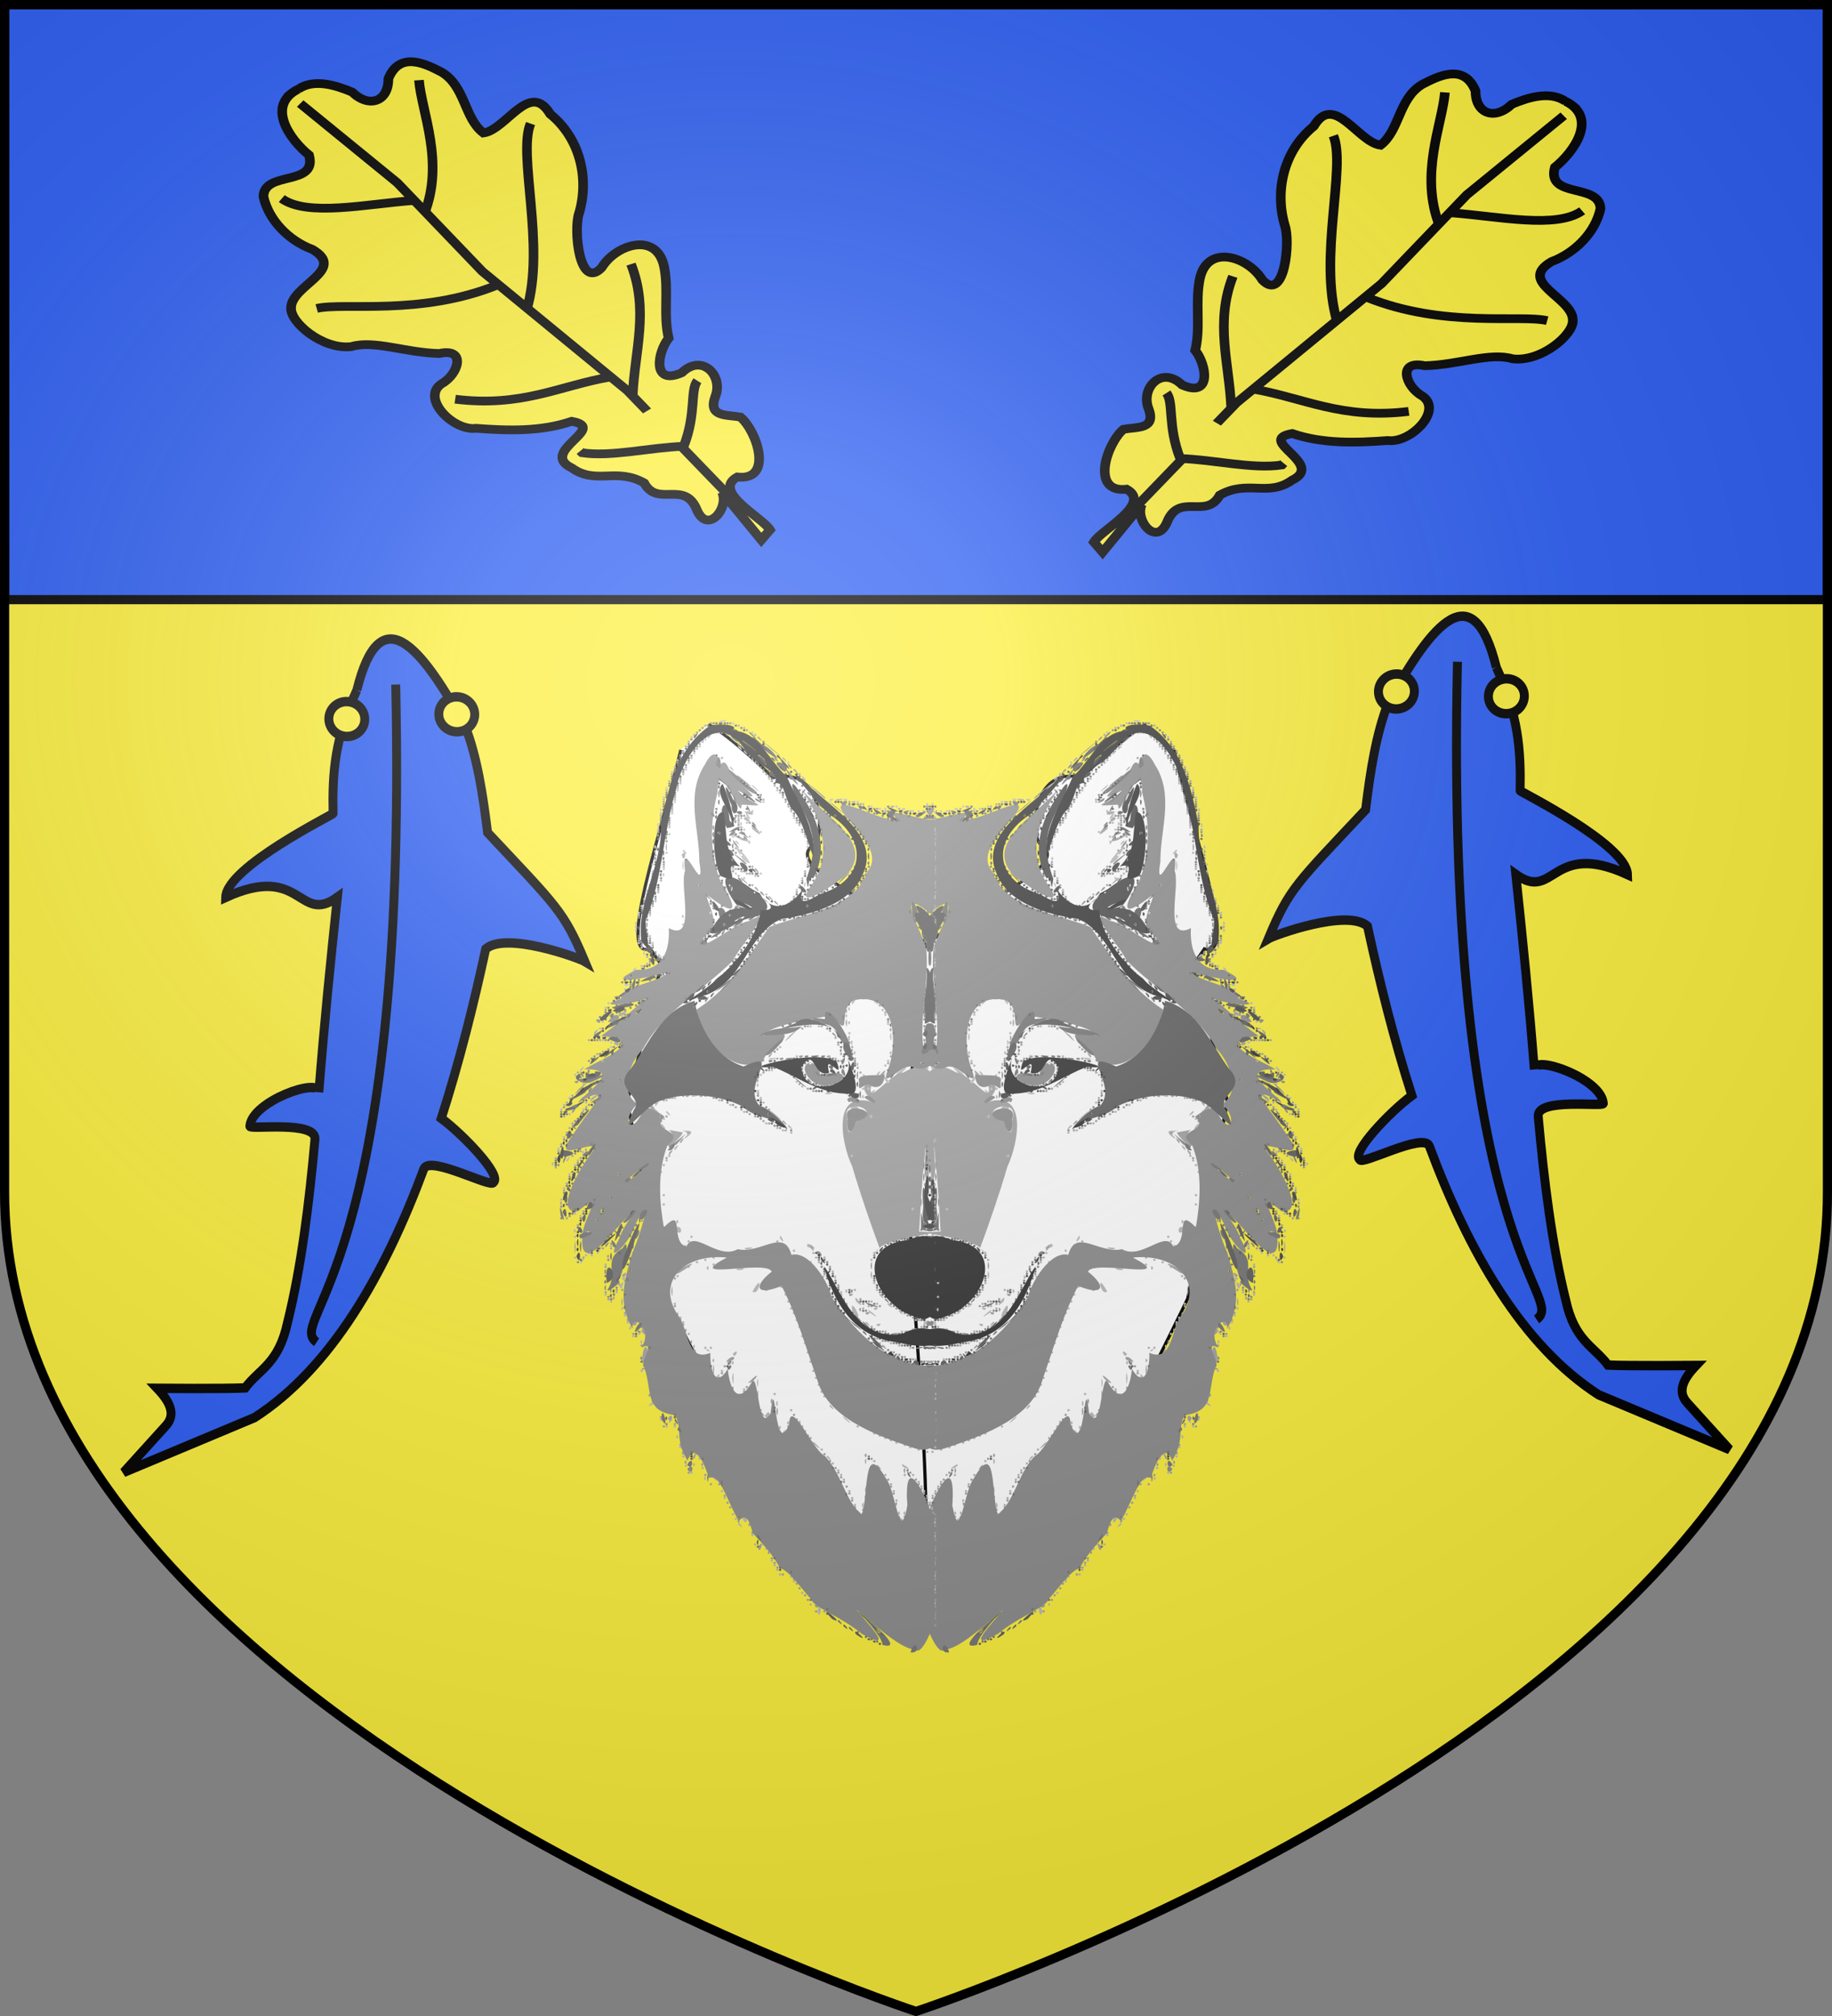
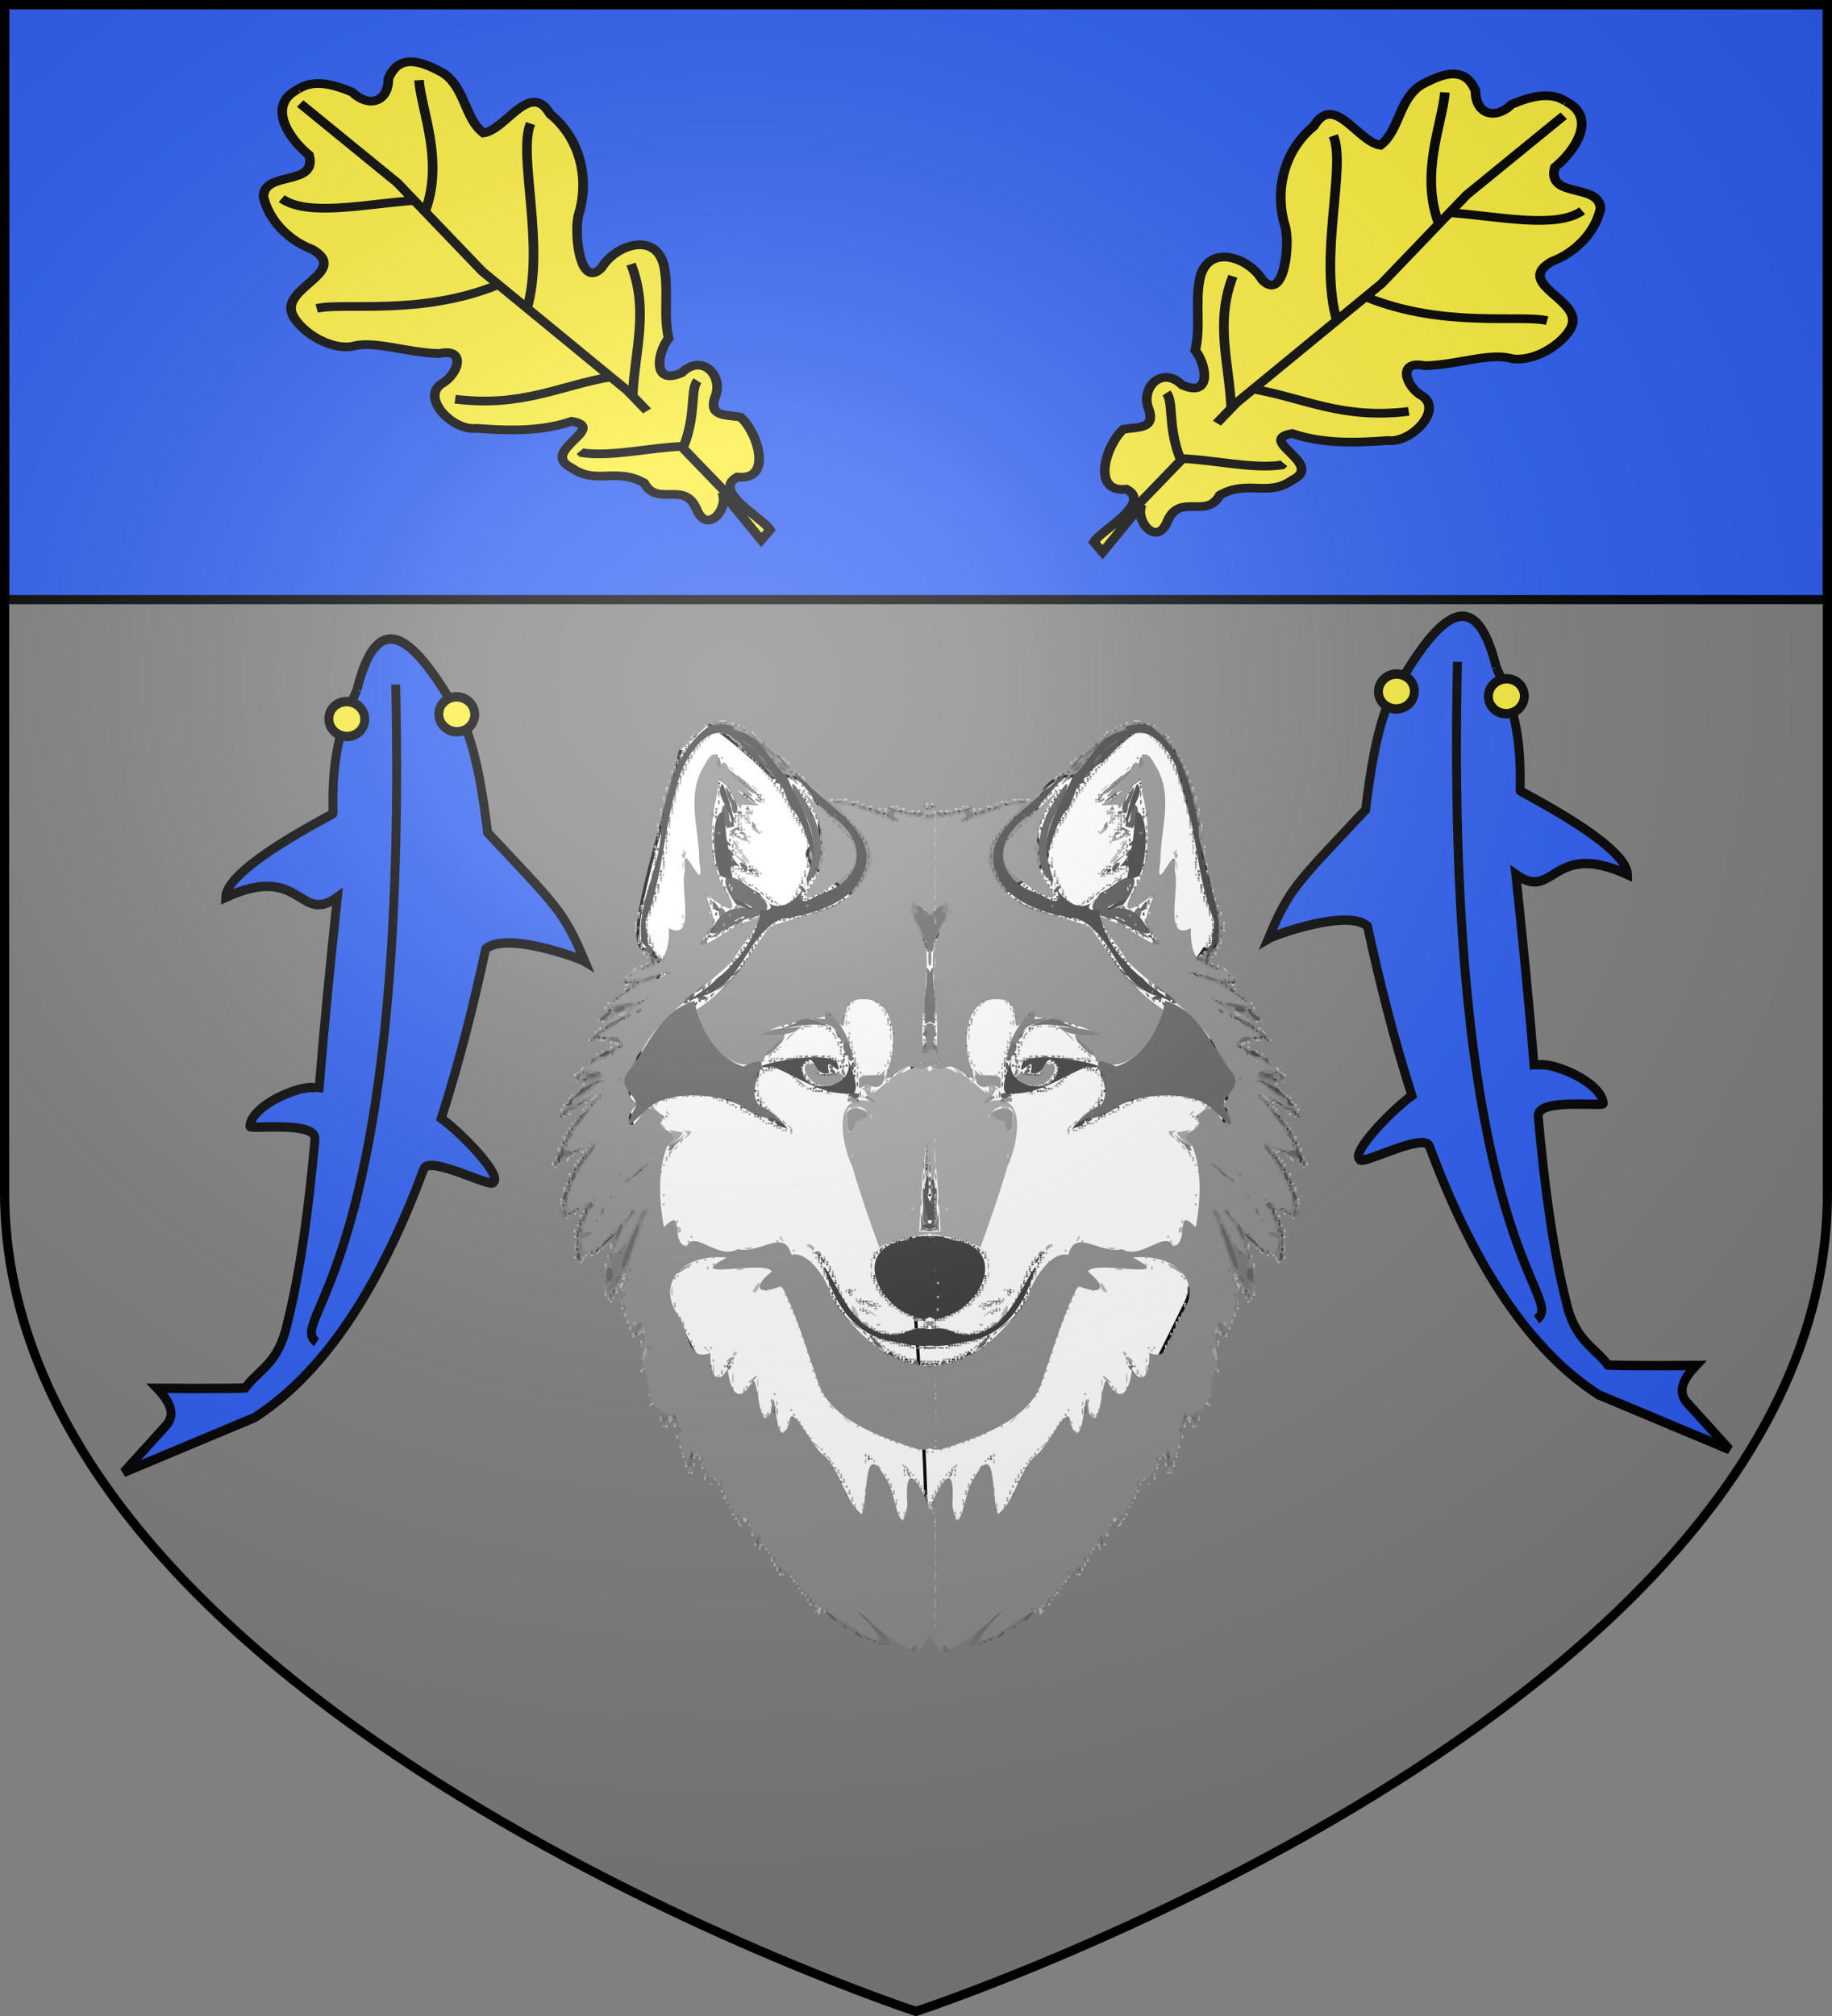
<svg xmlns="http://www.w3.org/2000/svg" xmlns:xlink="http://www.w3.org/1999/xlink" height="660" width="600" version="1.0">
  <rect width="100%" height="100%" fill="#808080" stroke="none" />
  <defs>
    <radialGradient xlink:href="#a" id="g" gradientUnits="userSpaceOnUse" gradientTransform="matrix(1.551 0 0 1.35 -189.878 -29.442)" cx="276.81" cy="187.125" fx="276.81" fy="187.125" r="300" />
    <linearGradient id="a">
      <stop style="stop-color:white;stop-opacity:.314" offset="0" />
      <stop offset=".19" style="stop-color:white;stop-opacity:.251" />
      <stop style="stop-color:#6b6b6b;stop-opacity:.125" offset=".6" />
      <stop style="stop-color:black;stop-opacity:.125" offset="1" />
    </linearGradient>
  </defs>
  <g style="display:inline">
-     <path style="display:inline;fill:#fcef3c;fill-opacity:1;fill-rule:evenodd;stroke:none" d="M-.057-.09v388.47C7.525 528.996 177.348 614.71 300 658.5c121.983-44.183 295.259-133.998 299.88-270.12V-.09Z" />
    <path style="display:inline;fill:#2b5df2;fill-opacity:1;stroke:#000;stroke-width:3" d="M598.5 196.313V1.5H1.5v194.813z" />
  </g>
  <g style="display:inline">
    <g style="fill:#fcef3c;stroke:#000;stroke-width:3.32" id="b">
-       <path style="fill:#fcef3c;fill-opacity:1;fill-rule:evenodd;stroke:#000;stroke-width:3.32;stroke-linecap:butt;stroke-linejoin:miter;stroke-miterlimit:4;stroke-dasharray:none;stroke-opacity:1" d="M713.92 106.309c-12.44-2.796-14.853 12.412-13.806 21.256-5.796 11.033-15.447-5.96-22.236 1.36-4.576 7.796-4.69 18.17-.729 26.288 3.827 13.902-14.63 5.335-20.279 11.766-3.882 3.794-2.551 19.147 5.746 24.806 7.578 3.268 12.455 14.158 20.932 22.106 8.695 4.618-.335 10.382-6.967 9.181-9.092-.854-9.098 16.144-2.393 20.586 7.653 8.01 15.91 15.875 26.423 19.9 7.982 10.482-16.378.842-11.769 13.297 1.892 10.446 11.648 9.913 14.885 20.846-2.809 10.181 11.436 8.35 6.719 19.93-3.335 9.393 9.05 6.707 11.065.524l-1.962 22.625 4.8-.89c1.181-5.244-5.442-24.364 4.906-22.54 8.388 9.574 16.706-8.525 15.962-16.34-2.963-3.904-8.458-7.41-1.359-11.575 7.507-4.028 7.64-15.456-2.558-14.483-11.23-3.091-1.056-11.46 5.328-12.846 4.455-7.952 12.319-13.69 17.008-21.602 6.786-11.726-7.075-17.223-16.526-13.826-11.66 1.48 2.603-17.569 7.993-20.689 11.382-7.516 19.18-21.007 17.588-34.844 3.38-14.408-15.316-5.623-22.013-9.912-1.215-8.713 7.131-17.366 4.607-26.853-1.873-5.452-5.148-15.877-15.408-10.377-5.703 6.497-12.464 4.17-12.734-4.512-2.47-5.64-6.336-12.64-13.223-13.182z" transform="matrix(.71 -.571 .63 .643 -476.235 368.509)" />
+       <path style="fill:#fcef3c;fill-opacity:1;fill-rule:evenodd;stroke:#000;stroke-width:3.32;stroke-linecap:butt;stroke-linejoin:miter;stroke-miterlimit:4;stroke-dasharray:none;stroke-opacity:1" d="M713.92 106.309c-12.44-2.796-14.853 12.412-13.806 21.256-5.796 11.033-15.447-5.96-22.236 1.36-4.576 7.796-4.69 18.17-.729 26.288 3.827 13.902-14.63 5.335-20.279 11.766-3.882 3.794-2.551 19.147 5.746 24.806 7.578 3.268 12.455 14.158 20.932 22.106 8.695 4.618-.335 10.382-6.967 9.181-9.092-.854-9.098 16.144-2.393 20.586 7.653 8.01 15.91 15.875 26.423 19.9 7.982 10.482-16.378.842-11.769 13.297 1.892 10.446 11.648 9.913 14.885 20.846-2.809 10.181 11.436 8.35 6.719 19.93-3.335 9.393 9.05 6.707 11.065.524l-1.962 22.625 4.8-.89c1.181-5.244-5.442-24.364 4.906-22.54 8.388 9.574 16.706-8.525 15.962-16.34-2.963-3.904-8.458-7.41-1.359-11.575 7.507-4.028 7.64-15.456-2.558-14.483-11.23-3.091-1.056-11.46 5.328-12.846 4.455-7.952 12.319-13.69 17.008-21.602 6.786-11.726-7.075-17.223-16.526-13.826-11.66 1.48 2.603-17.569 7.993-20.689 11.382-7.516 19.18-21.007 17.588-34.844 3.38-14.408-15.316-5.623-22.013-9.912-1.215-8.713 7.131-17.366 4.607-26.853-1.873-5.452-5.148-15.877-15.408-10.377-5.703 6.497-12.464 4.17-12.734-4.512-2.47-5.64-6.336-12.64-13.223-13.182" transform="matrix(.71 -.571 .63 .643 -476.235 368.509)" />
      <path style="fill:#fcef3c;stroke:#000;stroke-width:3.32;stroke-linecap:butt;stroke-linejoin:miter;stroke-miterlimit:4;stroke-dasharray:none;stroke-opacity:1" d="m722.383 319.14.351-51.573-7.31-67.156.457-44.772-5.025-44.77" transform="matrix(.71 -.571 .63 .643 -476.235 368.509)" />
      <path style="fill:#fcef3c;stroke:#000;stroke-width:3.32;stroke-linecap:butt;stroke-linejoin:miter;stroke-miterlimit:4;stroke-dasharray:none;stroke-opacity:1" d="M743.292 280.816c-4.37 1.02-8.452 9.061-20.101 15.533-9.04-7.47-21.36-13.464-27.868-21.472v-.914M723.19 269.852c11.374-11.786 25.449-20.195 32.437-37.462M721.82 259.8c-15.228-9.109-30.456-11.485-45.685-29.237M717.252 221.426c20.962-13.759 36.834-46.313 47.969-52.081M715.881 207.72c-27.793-8.775-44.004-30.382-52.537-34.72M714.968 170.715c18.33-9.98 25.064-29.614 32.436-39.288M715.424 164.32c-13.318-9.983-31.308-19.499-33.35-30.61" transform="matrix(.71 -.571 .63 .643 -476.235 368.509)" />
    </g>
    <use xlink:href="#b" width="100%" height="100%" transform="matrix(-1 0 0 1 610.449 3.998)" />
    <g style="display:inline;stroke-width:.988" transform="matrix(1.064 0 0 .963 -120.792 -38.318)">
      <path style="fill:#fff;stroke:#000;stroke-width:.988px;stroke-linecap:butt;stroke-linejoin:miter;stroke-opacity:1" d="M331.6 286.053c6.82 3.932 19.89 18.119 19.89 18.119 15.557-4.446 15.957 20.167 12.571 22.701-15.231 11.399 61.8 32.425 36.923 58.207 9.914 47.599-2.249 118.752-1.612 181.668l-46.966-11.032s-33.594-73.884-33.594-74.67c0-.787-12.196-66.665-12.196-66.665l10.491-46.557-3.41-5.503c-10.575 4.132 3.747-40.204 9.377-67.619" id="c" />
      <use xlink:href="#c" width="100%" height="100%" transform="matrix(-1 0 0 1 797.968 0)" style="stroke-width:.988" />
      <g transform="translate(-386.284 -33.051)" style="stroke-width:.988">
        <use xlink:href="#d" width="100%" height="100%" transform="matrix(-2.417 0 0 2.229 1044.493 268.248)" style="display:inline;stroke-width:1.609" />
        <g transform="matrix(2.417 0 0 2.229 527.563 268.248)" style="stroke-width:1.609">
          <g id="d" style="stroke-width:1.609">
            <path style="fill:#b9b9b9;fill-opacity:1;stroke-width:1.609" d="M278.217 192.318c.376-.973.322.944 0 0zm-14.816-.726c.82-2.043.278 2.337 0 0zm-1.059-.861c.45-.633.45.633 0 0zm15.875-.177c.376-.972.322.944 0 0zm-16.933-1.587c.45-.633.45.633 0 0zm16.933-.53c.376-.972.322.944 0 0zm-17.991-1.234c.45-.633.45.633 0 0zm-.353-.706c.45-.632.45.633 0 0zm18.344-.176c.376-.973.322.944 0 0zm-19.755-.176c.45-.633.45.633 0 0zm-.353-.706c.45-.633.45.633 0 0zm-.353-.705c.45-.633.45.632 0 0zm20.489-.383c.343-1.25.22 1.532 0 0zm-20.842-.323c.451-.633.451.633 0 0zm20.814-1.587c.376-.973.322.943 0 0zm-21.52-.177c.451-.633.451.633 0 0zm-1.41-.705c.45-.633.45.632 0 0zm1.058 0c.45-.633.45.632 0 0zm21.872-1.235c.376-.973.322.943 0 0zm-23.283-.177c.45-.632.45.633 0 0zm-1.621-1.642c-.136-.932 1.178 1.31 0 0zm24.904-.298c.376-.973.322.944 0 0zm-24.341-.55c.775-1.276.668 1.715 0 0zm20.108.197c.376-.972.322.944 0 0zm-21.167-.176c.45-.633.45.633 0 0zm-.353-.705c.451-.633.451.632 0 0zm21.167-.177c.376-.973.322.944 0 0zm.706 0c.376-.973.322.944 0 0zm-5.998-.176c.451-.633.451.633 0 0zm9.525-.53c.376-.972.322.944 0 0zm-8.791-.558c.343-1.25.22 1.531 0 0zm-1.086.03c.45-.633.45.632 0 0zm9.525-.353c.45-.633.45.632 0 0zm-4.234-.353c.451-.633.451.633 0 0zm-21.872-.353c.45-.633.45.633 0 0zm16.228 0c.45-.633.45.633 0 0zm9.525-.353c.45-.633.45.633 0 0zm-7.706-.882c.265-1.95.265 1.95 0 0zm-18.4.177c.451-.633.451.633 0 0zm16.228 0c.45-.633.45.633 0 0zm5.645 0c.45-.633.45.633 0 0zm3.88 0c.45-.633.45.633 0 0zm-.353-.706c.451-.633.451.633 0 0zm-3.88-.353c.45-.632.45.633 0 0zm3.528-.352c.45-.633.45.632 0 0zm-27.164-.53c.376-.972.322.944 0 0zm1.2-.054c-.135-.932 1.179 1.31 0 0zm16.439.23c.45-.632.45.634 0 0zm-.353-.705c.45-.632.45.633 0 0zm5.644 0c.45-.632.45.633 0 0zm2.47 0c.45-.633.45.633 0 0zm1.058 0c.45-.632.45.633 0 0zm-28.222-.352c.45-.633.45.632 0 0zm18.697-.353c.45-.633.45.633 0 0zm-17.286-.353c.45-.633.45.633 0 0zm25.753-.176c-.91-1.286 1.939 1.127 0 0zm-27.87-.177c.45-.633.45.633 0 0zm1.059-.176c.375-.973.321.943 0 0zm17.638-.177c.451-.632.451.633 0 0zm4.262-.382c.343-1.25.219 1.532 0 0zm1.03.03c.45-.633.45.632 0 0zm-22.225-.353c.45-.633.45.633 0 0zm16.37-.231c-.135-.932 1.179 1.31 0 0zm-18.487-.122c.451-.633.451.633 0 0zm1.764-.353c.451-.632.451.633 0 0zm29.986-.352c.451-.633.451.632 0 0zm-14.11-.353c.45-.633.45.633 0 0zm12.347 0c.45-.633.45.633 0 0zm-30.34-.353c.451-.633.451.633 0 0zm29.281 0c.45-.633.45.633 0 0zm3.175 0c.45-.633.45.633 0 0zm-3.88-.353c.45-.633.45.633 0 0zm-1.059-.353c.451-.632.45.633 0 0zm-.705-.352c.45-.633.45.632 0 0zm5.644 0c.45-.633.45.632 0 0zm-32.808-.53c.376-.972.322.944 0 0zm16.933.177c.45-.633.45.633 0 0zm9.525 0c.45-.633.45.633 0 0zm-.705-.353c.45-.633.45.633 0 0zm-12.171-.53c1.107-1.317-.303 1.275 0 0zm11.465.177c.45-.632.45.633 0 0zm7.761 0c.45-.632.45.633 0 0zm-16.58-.352c.45-.633.45.632 0 0zm-3.175-.53c.376-.973.322.944 0 0zm-14.464-.176c.45-.633.45.633 0 0zm1.058 0c.45-.633.45.633 0 0zm16.228 0c.45-.633.45.633 0 0zm7.055 0c.451-.633.451.633 0 0zm9.878 0c.45-.633.45.633 0 0zm-18.697-.53c.376-.972.322.944 0 0zm-14.993-.352c1.107-1.318-.303 1.274 0 0zm16.404.176c.45-.632.45.633 0 0zm5.952-.44c-1-1.573 2.007 2.017 0 0zm-23.59.088c.45-.633.45.632 0 0zm34.924 0c.45-.633.45.632 0 0zm-21.52-.509c.854-1.834.807 1.24 0 0zm21.52-.55c.45-.633.45.633 0 0zm-22.225-.352c.45-.633.45.632 0 0zm3.88 0c.451-.633.451.632 0 0zm-16.933-.353c.451-.633.451.633 0 0zm22.015-.231c-.135-.932 1.179 1.31 0 0zm-23.073-.079c2.126-2.543.678.237 0 0zm16.256-.425c.343-1.251.219 1.531 0 0zm20.08-.676c.45-.633.45.632 0 0zm-25.4-.315c1.502-1.28.853.639 0 0zm11.29-.038c.45-.633.45.633 0 0zm-6.35-.353c.45-.633.45.633 0 0zm20.46 0c.45-.633.45.633 0 0zm-14.464-.353c.451-.632.451.633 0 0zm-9.877-.352c.45-.633.45.632 0 0zm1.832-1.059c.265-2.008.145 2.28 0 0zm22.51.53c.375-.974.321.943 0 0zm-25.665-1.235c.287-2.713.157 3.01 0 0zm10.848 1.058c.45-.633.45.633 0 0zm14.816-.706c.45-.632.45.633 0 0zm-27.693-.529c1.107-1.318-.303 1.275 0 0zm12.524.177c.45-.633.45.632 0 0zm15.17-.706c.45-.633.45.633 0 0zm-37.395-.353c.45-.632.45.633 0 0zm10.23 0c.451-.632.45.633 0 0zm11.642 0c.45-.632.45.633 0 0zm-10.23-1.234c.375-.973.321.943 0 0zm-2.47-.353c.376-.973.322.943 0 0zm12.347.176c.45-.633.45.633 0 0zm13.406-.353c.45-.632.45.633 0 0zm-23.107-.882c1.082-1.134.111 1.216 0 0zm9.348-.176c.451-.633.451.633 0 0zm-14.463-.882c.375-.973.322.944 0 0zm1.41.177c.451-.633.451.632 0 0zm.706 0c.45-.633.45.632 0 0zm25.4 0c.45-.633.45.632 0 0zm-1.41-.353c.45-.633.45.633 0 0zm-32.81-.53c.377-.972.323.944 0 0zm20.815.177c.45-.633.45.633 0 0zm9.525 0c.45-.633.45.633 0 0zm1.41 0c.451-.633.451.633 0 0zm-32.808-1.058c.451-.633.451.632 0 0zm21.52 0c.45-.633.45.632 0 0zm-20.638-.53c1.107-1.317-.303 1.275 0 0zm6.174.177c.45-.633.45.633 0 0zm25.047-.353c.45-.633.45.633 0 0zm2.117 0c.45-.633.45.633 0 0zm-34.572-.53c.376-.972.322.944 0 0zm35.983.177c.45-.632.45.633 0 0zm-14.464-.352c.45-.633.45.632 0 0zm15.522 0c.451-.633.451.632 0 0zm-6.913-.584c-.162-.951 1.253 1.342 0 0zm1.386.172c1.082-.416.115.795 0 0zm7.291.059c.45-.633.45.633 0 0zm-39.158-.353c.45-.633.45.633 0 0zm7.055 0c.451-.633.451.633 0 0zm30.81-.059c1.081-.416.114.795 0 0zm-16.346-.294c.451-.633.451.633 0 0zm15.17 0c.45-.633.45.633 0 0zm-29.986-.353c.45-.632.45.633 0 0zm-7.056-.352c.45-.633.45.632 0 0zm29.171-.455c-.598-3.29 1.94 2.62 0 0zm2.181.014c-1.013-1.476 2.32 1.94 0 0zm-9.832.088c.45-.633.45.633 0 0zm13.548-.231c-.136-.932 1.178 1.31 0 0zm4.796-.298c.376-.973.322.943 0 0zm-40.217-.177c.451-.632.45.633 0 0zm21.52 0c.45-.632.45.633 0 0zm9.172 0c.45-.632.45.633 0 0zm1.529-.058c1.081-.416.114.794 0 0zm-.823-.294c.45-.633.45.632 0 0zm2.612-.231c-.162-.952 1.252 1.342 0 0zm-27.307-.122c.45-.633.45.633 0 0zm21.872 0c.451-.633.451.633 0 0zm1.411-.353c-.657-1.921 1.712 1.875 0 0zm2.47.353c.45-.633.45.633 0 0zm-33.867-.353c.45-.633.45.633 0 0zm22.578 0c.45-.633.45.633 0 0zm10.583 0c.451-.633.451.633 0 0zm1.201-.936c-.162-.952 1.252 1.341 0 0zm7.266.23c.45-.632.45.633 0 0zm-42.333-.352c.45-.633.45.632 0 0zm22.93 0c.45-.633.45.632 0 0zm5.645 0c.45-.633.45.632 0 0zm-27.164-.353c.45-.633.45.633 0 0zm17.491-.13c1.52-3.318.807.901 0 0zm11.084.13c.45-.633.45.633 0 0zm.705-.176c.376-.973.322.943 0 0zm-10.23-.177c.45-.633.45.633 0 0zm11.289 0c.45-.633.45.633 0 0zm2.822 0c.45-.633.45.633 0 0zm-32.583-.705c1.004-1.71.071 1.765 0 0zm20.236.176c-.91-1.285 1.94 1.127 0 0zm5.644-.53c.45-.632.45.634 0 0zm6.35 0c.45-.632.45.634 0 0zm8.114 0c.45-.632.45.634 0 0zm-40.1-.764c1.083-.415.116.795 0 0zm25.46-.117c1.107-1.318-.303 1.274 0 0zm1.587 0c.376-.973.322.943 0 0zm4.642-.353c.265-1.95.265 1.95 0 0zm-24.75.176c.45-.632.45.633 0 0zm17.992-.352c.45-.633.45.632 0 0zm1.763-.353c.451-.633.451.633 0 0zm-15.875-.53c.376-.972.322.944 0 0zm3.793.12c2.195-.35.027.61 0 0zm4.674.057c.45-.633.45.633 0 0zm-10.936-.353c.45-.633.45.633 0 0zm9.812-.064c2.17-.354-.656.682 0 0zm6.063.064c.45-.633.45.633 0 0zm-26.458-.353c.45-.632.45.633 0 0zm13.758 0c.45-.632.45.633 0 0zm-16.757-.529c1.107-1.318-.303 1.275 0 0zm14.64.177c.451-.633.451.632 0 0zm14.464 0c.45-.633.45.632 0 0zm1.059 0c.45-.633.45.632 0 0zm-14.464-.353c.45-.633.45.633 0 0zm21.166 0c.451-.633.451.633 0 0zm-37.747-.353c.45-.633.45.633 0 0zm17.639 0c.45-.633.45.633 0 0zm1.764 0c.45-.633.45.633 0 0zm11.289 0c.45-.633.45.633 0 0zm1.058 0c.45-.633.45.633 0 0zm-30.339-.353c.45-.632.45.633 0 0zm.706 0c.45-.632.45.633 0 0zm25.209-.2c-.564-1.928 1.231 1.402 0 0zm-24.327-.329c1.107-1.318-.303 1.275 0 0zm27.34.177c.45-.633.45.632 0 0zm7.761 0c.45-.633.45.632 0 0zm-10.23-.353c.45-.633.45.633 0 0zm-10.937-.353c.451-.633.451.633 0 0zm4.851-.057c2.195-.35.028.61 0 0zm7.975-.202c-.335-1.354 2.247 1.198 0 0zm-25.173-.094c.45-.633.45.633 0 0zm9.29-.059c1.082-.415.115.795 0 0zm2.142-.172c-.162-.95 1.252 1.342 0 0zm8.441.172c1.082-.415.115.795 0 0zm2.352.06c.45-.634.45.632 0 0zm-12.347-.706c.45-.633.45.632 0 0zm11.289 0c.45-.633.45.632 0 0zm.552-.426c-.234-1.48.985 1.518 0 0zm14.97.073c.45-.633.45.633 0 0zm-41.275-.353c.45-.633.45.633 0 0zm14.817 0c.45-.633.45.633 0 0zm29.986-.353c.45-.632.45.633 0 0zm-44.803-.529c.376-.973.322.944 0 0zm12.728-.264c1.151-1.392 1.426 1.723 0 0zm-1.439-.265c.45-.633.45.633 0 0zm1.764-.882c.376-.973.322.943 0 0zm-12.347-.882c.45-.633.45.633 0 0zm-.706-.353c.45-.632.45.633 0 0zm43.039-.705c.45-.633.45.633 0 0zm-31.75-.706c.45-.633.45.633 0 0zm34.6-.382c.343-1.25.22 1.531 0 0zm-47.653-.323c.45-.633.45.632 0 0zm13.053-.706c.45-.633.45.633 0 0zm34.572 0c.45-.633.45.633 0 0zm-47.272-1.058c.45-.633.45.633 0 0zm37.747 0c.45-.633.45.633 0 0zm9.525-.53c.376-.972.322.944 0 0zm-35.278-.529c.451-.632.451.633 0 0zm-11.288-1.058c.45-.633.45.633 0 0zm11.641-.353c.45-.632.45.633 0 0zm-13.758-1.234c.376-.973.322.943 0 0zm2.822.176c.45-.633.45.633 0 0zm11.289 0c.45-.633.45.633 0 0zm-12.17-.882c1.106-1.318-.304 1.275 0 0zm1.234.176c.45-.632.45.633 0 0zm11.289 0c.45-.632.45.633 0 0zm.353-.705c.45-.633.45.633 0 0zm23.283 0c.45-.633.45.633 0 0zm-34.22-.53c.376-.972.322.944 0 0zm-3.175-.528c.451-.633.451.632 0 0zm14.993-.177c1.108-1.318-.302 1.275 0 0zM278.041 120c1.082-1.134.111 1.215 0 0zm-47.096-.53c.45-.632.45.633 0 0zm15.83-.264c.342-1.038-2.416-.924.447-.69.573.41-1.537 1.835-.447.69zm13.098-.44c.45-.634.45.632 0 0zm-1.059-.354c.451-.632.451.633 0 0zm-15.36-.552c-.446-1.578 1.539 1.373 0 0zm14.655.2c.45-.633.45.632 0 0zm1.554-.231c-.162-.952 1.252 1.342 0 0zm-2.965-.475c.45-.633.45.633 0 0zm-13.053-.706c.45-.632.45.633 0 0zm14.254-.617c-2.324-2.623 2.945 2.697 0 0zm10.793.617c.45-.632.45.633 0 0zm1.411-.352c.451-.633.451.632 0 0zm-38.452-.353c.45-.633.45.633 0 0zm12.49-.231c-.163-.951 1.252 1.342 0 0zm-1.728-.294c.365-.813 1.472 1.228 0 0zm11.463.172c.45-.633.45.633 0 0zm-23.284-.353c.45-.632.45.633 0 0zm2.822 0c.451-.632.451.633 0 0zm34.22-.155c.258-1.752 2.352 1.517 0 0zm1.764-.197c.45-.633.45.632 0 0zm-38.453-.353c.45-.633.45.633 0 0zm11.818-.177c1.107-1.318-.303 1.275 0 0zm9.349.177c.45-.633.45.633 0 0zm-18.345-.353c.45-.633.45.633 0 0zm22.578 0c.45-.633.45.633 0 0zm14.111 0c.45-.633.45.633 0 0zm-26.458-.353c.45-.633.45.633 0 0zm6.703 0c.45-.633.45.633 0 0zm16.933 0c.45-.633.45.633 0 0zm-35.983-.353c.45-.632.45.633 0 0zm13.405 0c.45-.632.45.633 0 0zm10.936 0c.45-.632.45.633 0 0zm13.053-.176c.376-.973.322.944 0 0zm-21.586-.24c2.17-.355-.655.681 0 0zm-11.928-.29c.45-.632.45.634 0 0zm28.84-.056c2.195-.35.027.61 0 0zm5.909-.12c1.107-1.317-.303 1.275 0 0zm-14.64-.176c.45-.633.45.633 0 0zm13.405-.353c.45-.633.45.633 0 0zm.706 0c.45-.633.45.633 0 0zm-14.112-.529c.376-.973.322.944 0 0zm5.645.177c.45-.633.45.632 0 0zm-27.87-.353c.451-.633.451.633 0 0zm27.164-.353c.451-.633.45.633 0 0zm11.451-.2c-.563-1.928 1.232 1.402 0 0zm-2.841-.737c-.162-.95 1.252 1.342 0 0zm4.443-.474c3.178-2.604-1.938 2.766 0 0zm-41.275.353c.45-.633.45.632 0 0zm23.636 0c.45-.633.45.632 0 0zm14.993-.177c1.107-1.318-.303 1.275 0 0zm-11.675-.407c-.162-.951 1.252 1.342 0 0zm-26.072-.298c1.107-1.318-.303 1.274 0 0zm24.165.176c.45-.633.451.633 0 0zm18.698-.353c.45-.633.45.633 0 0zm1.763 0c.451-.633.451.633 0 0zm-9.525-.529c.376-.973.322.944 0 0zm3.528.177c.45-.633.45.632 0 0zm-5.644-.706c.45-.633.45.633 0 0zm5.997 0c.45-.633.45.633 0 0zm-14.883-.417c2.17-.354-.655.682 0 0zm20.908-.318c.343-1.25.22 1.531 0 0zm-17.667.03c.451-.633.451.632 0 0zm7.409-.53c.376-.973.322.944 0 0zm4.586 0c.376-.973.322.944 0 0zm-35.63-.882c.45-.633.45.633 0 0zm21.519 0c.45-.633.45.633 0 0zm9.2-.735c.343-1.25.22 1.532 0 0zm-30.72.03c.45-.633.45.633 0 0zm-1.058-.353c.45-.633.45.633 0 0zm36.744-.53c.265-1.95.265 1.951 0 0zm-5.347-.528c.45-.633.45.632 0 0zm-31.75-.706c.45-.633.45.633 0 0zm26.811-.353c.45-.632.45.633 0 0zm1.059 0c.45-.632.45.633 0 0zm3.88-.529c.376-.973.322.944 0 0zm4.939.177c.45-.633.45.632 0 0zm-36.336-.353c.45-.633.45.633 0 0zm31.044-.882c.376-.973.322.943 0 0zm-28.575-.177c.451-.632.451.633 0 0zm33.514 0c.45-.632.45.633 0 0zm-4.586-.882c.376-.972.322.944 0 0zm4.233.177c.451-.633.451.633 0 0zm-35.277-.353c.45-.633.45.633 0 0zm.352-.705c.451-.633.451.632 0 0zm31.221-.177c1.107-1.318-.303 1.275 0 0zm2.789-.054c-.162-.952 1.252 1.341 0 0zm-1.642-.532c2.195-.35.027.61 0 0zm-30.25-1.354c.45-.633.45.633 0 0zm.117-.765c1.081-.415.114.795 0 0zm1.117-2.234c1.107-1.318-.303 1.275 0 0zm.882-.529c.45-.633.45.633 0 0zm37.394-.529c.376-.973.322.943 0 0zm-35.135-1.113c-.162-.951 1.252 1.342 0 0zm-1.906-.298c.375-.973.322.943 0 0zm3.02-.104c1.334-1.757-.446 1.614 0 0zm-3.373-.778c.45-.633.45.633 0 0zm-.353-.706c.45-.632.45.633 0 0zm1.764 0c.45-.632.45.633 0 0zm-.353-1.058c.45-.633.45.633 0 0zm-1.764-.882c.376-.973.322.944 0 0zm0-1.058c.376-.973.322.943 0 0zm5.997.176c.451-.633.451.633 0 0zm0-1.235c.376-.972.322.944 0 0zm-4.233-.176c.45-.633.45.633 0 0zm-1.411-.353c.45-.633.45.633 0 0zm9.172 0c.45-.633.45.633 0 0zm28.575-.529c.376-.973.322.944 0 0zm-37.394-.53c.45-.632.45.634 0 0zm18.697-.352c.45-.633.45.633 0 0zm-16.933-.353c.45-.632.45.633 0 0zm-1.411-.352c.45-.633.45.632 0 0zm37.069-.383c.343-1.25.22 1.532 0 0zm-21.547-.323c.45-.633.45.633 0 0zm-15.17-.53c.376-.972.322.944 0 0zm19.05-.175c.451-.633.451.632 0 0zm17.667-1.088c.343-1.251.22 1.531 0 0zm-24.37-.676c.451-.633.451.632 0 0zm7.409 0c.45-.633.45.632 0 0zm-17.639-.53c.376-.972.322.944 0 0zm11.642.177c.45-.633.45.633 0 0zm-2.47-.353c.45-.633.45.633 0 0zm3.175 0c.45-.633.45.633 0 0zm-13.758-.353c.45-.632.45.633 0 0zm3.962-.882c.193-2.591.217 2.562 0 0zm32.021.706c.376-.973.322.943 0 0zm-34.572-.177c.45-.632.45.633 0 0zm8.82 0c.45-.632.45.633 0 0zm-10.231-.705c.45-.633.45.633 0 0zm11.755-.617c-3.058-5.415 2.796 2.313 0 0zm-.113-.794c-.451-.633-.451.633 0 0zm8.113.529c.376-.973.322.943 0 0zm16.256-.206c.343-1.25.22 1.532 0 0zm-34.247-.676c.45-.633.45.633 0 0zm2.26-.23c-.163-.952 1.251 1.341 0 0zm-3.671-.652c.376-.973.322.944 0 0zm19.402 0c.376-.973.322.944 0 0zm16.256-.558c.343-1.251.22 1.53 0 0zm-25.285-.202c-.136-.932 1.178 1.31 0 0zm1.621.055c.376-.973.322.943 0 0zm-2.117-.882c.451-.633.451.632 0 0zm2.117 0c.45-.633.45.632 0 0zm7.056 0c.45-.633.45.632 0 0zm-17.286-.353c.45-.633.45.633 0 0zm11.641-.353c.45-.633.45.633 0 0zm22.253-.382c.343-1.251.22 1.531 0 0zm-24.37.03c.451-.634.451.632 0 0zm-10.908-.736c.343-1.25.22 1.532 0 0zm1.384.383c.45-.633.45.632 0 0zm9.172-.53c.376-.973.322.944 0 0zm.705-.176c.451-.633.451.633 0 0zm6.35 0c.451-.633.451.633 0 0zm-7.055-.706c.45-.632.45.633 0 0zm.867-.2c-.563-1.928 1.232 1.402 0 0zm5.836.2c.45-.632.45.633 0 0zm-15.523-.705c.451-.633.451.633 0 0zm33.514-.177c.376-.972.322.944 0 0zm-34.925-.352c.376-.973.322.943 0 0zm11.642.176c.45-.633.45.633 0 0zm20.461 0c.45-.633.45.633 0 0zm.706 0c.45-.633.45.633 0 0zm-4.94-.353c.451-.633.451.633 0 0zm.706 0c.45-.633.45.633 0 0zm2.234-.059c1.082-.415.115.795 0 0zm-3.998-.294c.451-.632.451.633 0 0zm3.175 0c.451-.632.451.633 0 0zm-19.755-.352c.45-.633.45.632 0 0zm24.341 0c.451-.633.451.633 0 0zm-32.808-.353c.45-.633.45.633 0 0zm11.289 0c.45-.633.45.633 0 0zm11.994 0c.451-.633.451.633 0 0zm-3.41-.412c1.082-.415.115.795 0 0zm1.764 0c1.082-.415.115.795 0 0zm-23.048-.294c.45-.632.45.633 0 0zm1.764-1.058c.45-.633.45.633 0 0zm9.833-.44c-1.086-1.62 2.146 2.044 0 0zm2.867.44c.45-.633.45.633 0 0zm-14.111-.353c.45-.633.45.633 0 0zm1.764-.705c.45-.633.45.633 0 0zm11.289-.706c.45-.633.45.633 0 0zm4.376-.23c-.136-.933 1.178 1.309 0 0zm-16.724-.828c.451-.633.451.633 0 0zm1.764-.353c.45-.633.45.633 0 0zm5.787-.23c-.135-.933 1.179 1.308 0 0zm-5.434-.828c.45-.633.45.633 0 0zm12.7 0c.45-.633.45.633 0 0zm-4.586-.353c.45-.633.45.633 0 0zm-7.408-1.058c.45-.633.45.632 0 0zm5.787-.937c-.136-.932 1.178 1.31 0 0zm-5.082-.122c.45-.633.45.633 0 0zm.706-1.058c.45-.633.45.633 0 0zm-1.764-.353c.45-.633.45.633 0 0zm3.528-.705c.45-.633.45.632 0 0zm4.233 0c.45-.633.45.632 0 0zm-2.47-1.411c.451-.633.451.632 0 0zm-1.477-.418c2.17-.354-.655.683 0 0z" transform="translate(-170.784 -33.68)" />
            <path style="fill:#a3a3a3;fill-opacity:1;stroke-width:1.609" d="M278.217 193.906c.45-.633.45.633 0 0zm0-1.059c.45-.632.45.633 0 0zm-15.17-1.058c.451-.633.451.633 0 0zm1.06 0c.45-.633.45.633 0 0zm14.11 0c.45-.633.45.633 0 0zm-15.164-1.028c1.693-.647.082 1.235 0 0zm15.164.323c.45-.633.45.632 0 0zm-16.228-1.059c.451-.633.451.633 0 0zm16.228 0c.45-.633.45.633 0 0zm-16.58-.705c.45-.633.45.633 0 0zm16.58-.353c.45-.633.45.633 0 0zm-17.286-.706c.45-.632.45.633 0 0zm17.286-.352c.45-.633.45.632 0 0zm-17.639-.353c.451-.633.451.633 0 0zm-.352-.706c.45-.633.45.633 0 0zm17.991 0c.45-.633.45.633 0 0zm-19.403-.705c.451-.633.451.633 0 0zm.496-.584c-.136-.932 1.178 1.31 0 0zm18.907.23c.45-.632.45.634 0 0zm-20.108-.705c.45-.632.45.633 0 0zm-.353-.705c.45-.633.45.633 0 0zm-.353-.706c.451-.633.451.633 0 0zm20.814 0c.45-.633.45.633 0 0zm-21.166-.882c.375-.973.322.944 0 0zm-1.186-.882c1.004-1.709.07 1.766 0 0zm.833 0c.45-.632.45.633 0 0zm21.52 0c.45-.632.45.633 0 0zm0-1.058c.45-.633.45.633 0 0zm-23.284-1.058c.45-.633.45.633 0 0zm23.283 0c.45-.633.45.633 0 0zm-23.636-1.235c.376-.973.322.943 0 0zm23.636.176c.45-.632.45.633 0 0zm-4.464-.72c-.276-2.76 1.073 2.162 0 0zm-20.583.015c.45-.633.45.633 0 0zm25.047-.353c.45-.633.45.633 0 0zm-3.88-.353c.45-.633.45.633 0 0zm-20.461-.353c.45-.632.45.633 0 0zm14.581-.058c1.082-.416.115.794 0 0zm9.55-.172c-.162-.952 1.252 1.341 0 0zm-8.962-.475c.45-.633.45.633 0 0zm-16.933-.353c.45-.633.45.633 0 0zm15.875 0c.45-.633.45.633 0 0zm6.812-1.764c.234-4.063.146 3.988 0 0zm-1.52 1.235c.375-.973.321.943 0 0zm4.233.176c.45-.632.45.633 0 0zm-25.753-.352c.45-.633.45.632 0 0zm15.875-.353c.45-.633.45.633 0 0zm1.764-.53c.376-.972.322.944 0 0zm7.76.177c.452-.633.452.633 0 0zm-25.752-.353c.45-.633.45.633 0 0zm15.875-.353c.45-.632.45.633 0 0zm5.645 0c.45-.632.45.633 0 0zm3.88 0c.45-.632.45.633 0 0zm-.353-.705c.451-.633.451.633 0 0zm-9.525-.353c.451-.633.451.633 0 0zm5.645 0c.45-.633.45.633 0 0zm-22.93-.353c.45-.632.45.633 0 0zm1.058 0c.45-.632.45.633 0 0zm25.4 0c.45-.632.45.633 0 0zm-9.525-.352c.45-.633.45.632 0 0zm5.644-.353c.45-.633.45.633 0 0zm3.528 0c.45-.633.45.633 0 0zm-25.4-.353c.45-.633.45.633 0 0zm15.875 0c.45-.633.45.633 0 0zm-17.286-.353c.45-.633.45.633 0 0zm-2.117-.353c.45-.632.45.633 0 0zm19.05 0c.45-.632.45.633 0 0zm8.494-.382c.344-1.25.22 1.532 0 0zm.678.382c.45-.632.45.633 0 0zm-9.525-.705c.45-.633.45.633 0 0zm5.435-.231c-.163-.951 1.252 1.342 0 0zm-22.368-.298c.376-.973.322.943 0 0zm-2.117-.353c.376-.973.322.943 0 0zm1.059-.685c.836-2.16.17 1.041 0 0zm17.286.509c.45-.633.45.632 0 0zm5.291-.353c.451-.633.451.633 0 0zm-21.872-.353c.45-.633.45.633 0 0zm21.167-.176c.376-.973.322.943 0 0zm-23.284-.353c.376-.973.322.943 0 0zm17.992.176c.45-.633.45.633 0 0zm-1.103-1.499c-1.001-1.572 2.006 2.017 0 0zm-17.241.088c.45-.633.45.633 0 0zm16.227-1.411c.451-.633.451.633 0 0zm-3.527-.53c.376-.972.322.944 0 0zm.705.177c.45-.633.45.633 0 0zm2.117-.705c.45-.633.45.633 0 0zm-17.639-.353c.45-.633.45.633 0 0zm15.875 0c.45-.633.45.633 0 0zm-14.464-.353c.45-.633.45.633 0 0zm15.875 0c.45-.633.45.633 0 0zm-16.58-.882c.844-1.41.562 1.312 0 0zm12.464.118c1.082-.416.115.795 0 0zm3.763.059c.451-.633.451.632 0 0zm-17.286-.353c.45-.633.45.633 0 0zm12.843-.584c-.162-.951 1.252 1.342 0 0zm2.03-.298c.264-1.95.264 1.95 0 0zm2.06.529c.451-.633.451.633 0 0zm-2.794-2.146c.343-1.25.22 1.531 0 0zm-15.197.03c.45-.633.45.632 0 0zm13.474-1.059c.265-2.008.144 2.28 0 0zm-13.827.176c.376-.972.322.944 0 0zm11.995-.529c.45-.633.45.633 0 0zm-1.412-.529c.376-.973.322.944 0 0zm1.764-.176c.451-.633.451.633 0 0zm.353-.663c2.126-2.543.678.237 0 0zm-3.88-.748c.45-.633.45.632 0 0zm-.624-1.235c.192-2.592.217 2.561 0 0zm.976.53c.451-.634.451.632 0 0zm-9.944-.771c2.17-.354-.655.682 0 0zm10.297-.288c.45-.633.45.633 0 0zm-10.329-1.121c.26-3.834 1.346-.62.15.664zm10.682.447c.96-1.619 1.789-.163 0 0zm25.686-.096c2.17-.354-.655.682 0 0zm-2.05-.289c.45-.632.45.633 0 0zm-1.058-.352c.45-.633.45.632 0 0zm-26.811-.706c.429-1.673.7 1.755 0 0zm26.105.353c.45-.633.45.633 0 0zm-23.989-.491c-.937-.522.056-.365 0 0zm23.284.138c.45-.633.45.633 0 0zm-1.269-.936c-.136-.932 1.178 1.309 0 0zm6.56.23c.45-.632.45.633 0 0zm-37.394-.352c.45-.633.45.633 0 0zm6.35-.53c.376-.972.322.944 0 0zm24.341-.176c.451-.633.451.633 0 0zm-.705-.353c.45-.632.45.633 0 0zm-31.045-.705c.451-.633.451.633 0 0zm1.288-.342c.09-2.508.996 1.735 0 0zm5.415-.187c.376-.973.322.943 0 0zm25.047.176c.451-.633.451.633 0 0zm2.94-.059c1.082-.416.115.795 0 0zm1.294-.294c.45-.632.45.633 0 0zm-5.645-.352c.451-.633.451.632 0 0zm-30.444-.763c1.446-1.236.558 1.698 0 0zm6.455.41c.451-.633.451.633 0 0zm-7.055-.706c.45-.633.45.633 0 0zm6.703 0c.45-.633.45.633 0 0zm30.339 0c.45-.633.45.633 0 0zm-.706-.353c.45-.632.45.633 0 0zm-29.986-.529c.376-.973.322.944 0 0zm29.28.177c.451-.633.451.632 0 0zm-35.983-.353c.45-.633.45.633 0 0zm30.81-.059c1.081-.416.114.795 0 0zm-.824-.47c.376-.973.322.943 0 0zm4.586-.177c.451-.632.45.633 0 0zm-34.856-1.058c.264-2.008.144 2.28 0 0zm6.634.706c.45-.633.45.632 0 0zm25.047 0c.451-.633.451.632 0 0zm1.059 0c.45-.633.45.632 0 0zm-2.117-.353c.45-.633.45.633 0 0zm.706-.353c.45-.633.45.633 0 0zm-33.162-.353c.451-.633.451.633 0 0zm.706-.176c.376-.973.322.943 0 0zm29.28.176c.451-.633.451.633 0 0zm2.117 0c.45-.633.45.633 0 0zm-23.907-1.235c.193-2.591.217 2.562 0 0zm21.438.53c.45-.633.45.632 0 0zm1.176-.06c1.081-.415.114.796 0 0zm-31.162-.293c.45-.633.45.633 0 0zm1.41-.353c.451-.633.451.633 0 0zm.706 0c.451-.633.451.633 0 0zm-.352-.882c.375-.973.322.944 0 0zm27.869.177c.45-.633.45.632 0 0zm-27.164-.706c.45-.633.45.633 0 0zm6.35-.353c.45-.633.45.633 0 0zm-6.526-.529c1.081-1.134.111 1.216 0 0zm6.685-.38c1.2-1.008 4.006-2.44.572.083l-.362.112-.21-.196zm18.891.204c.45-.633.45.632 0 0zm6.053-1.235c.265-1.95.265 1.95 0 0zm-33.922.176c.45-.632.45.633 0 0zm28.575 0c.45-.632.45.633 0 0zm-31.398-1.41c.451-.634.451.632 0 0zm3.175-.177c.376-.973.322.943 0 0zm-4.137-1.411c.208-3.237.199 3.243 0 0zm1.668.882c.45-.633.45.632 0 0zm28.421-.779c-.234-1.479.985 1.518 0 0zm8.766-.015c-1.029-3.302-2.492-8.35-3.478-12.425-1.413-3.546-2.66-11.902 2.737-9.73-.445-.607-2.382-2.78-.208-3.021-.972 4.257 2.268-1.533 3.985-1.544 4.894-3.521 4.361 4.562 4.015 7.739-.633 2.368.712 8.781-.485 8.635.036-1.549-.564-8.434-.808-3.677-.37 3.844-.512 7.705-.716 11.56 5.383.163-4.65.71-5.291 2.898-1.06.968.107-.207.249-.435zm4.44-5.91c-.45-.632-.45.634 0 0zm-7.76-8.113c-.451-.633-.451.633 0 0zm.341-5.212c4.089-1.773-2.416-4.142-1.047-.15-.223 2.183.416 2.399 1.047.15zm.717-.433c-.45-.632-.45.633 0 0zm1.411-.352c-.45-.633-.45.633 0 0zm-.353-4.234c-.45-.632-.45.633 0 0zm2.47-1.058c-.45-.633-.45.633 0 0zm-36.69 25.4c.452-.633.452.633 0 0zm1.06 0c.45-.633.45.633 0 0zm0-.705c.45-.633.45.632 0 0zm-4.234-2.823c.45-.632.45.633 0 0zm-1.411-1.058c.45-.633.45.633 0 0zm46.947-.382c.343-1.251.22 1.531 0 0zm-44.83-.676c.45-.633.45.632 0 0zm44.802-.706c.45-.633.45.633 0 0zm-47.625-.53c.376-.972.322.944 0 0zm47.625-.881c.45-.633.45.633 0 0zm-47.272-1.058c.45-.633.45.632 0 0zm.353-1.059c.45-.633.45.633 0 0zm-1.411-2.47c.45-.632.45.634 0 0zm0-1.41c.45-.633.45.633 0 0zm3.175 0c.45-.633.45.633 0 0zm10.936 0c.45-.633.45.633 0 0zm-11.995-.353c.451-.633.451.633 0 0zm12.524-.53c1.107-1.317-.303 1.275 0 0zm-14.288-.176c.451-.632.451.633 0 0zm2.823 0c.45-.632.45.633 0 0zm.705-.176c.376-.973.322.943 0 0zm10.49-1.168c1.965-1.93-1.674-2.275 1.982-1.524.03.527-2.318 3.148-1.981 1.524zm-13.665.286c.45-.633.45.633 0 0zm15.346-.53c1.107-1.317-.303 1.275 0 0zm-14.64-1.234c.45-.633.45.633 0 0zm15.522 0c.45-.633.45.633 0 0zm12.347-.353c.45-.632.45.633 0 0zm-27.516-.352c.45-.633.45.632 0 0zm11.641 0c.45-.633.45.632 0 0zm-11.289-.706c.451-.633.45.633 0 0zm25.048 0c.45-.633.45.633 0 0zm1.906-.23c-.162-.952 1.252 1.341 0 0zM243.292 117c.45-.633.45.633 0 0zm13.053 0c.45-.633.45.633 0 0zm-25.4-.705c.45-.633.45.633 0 0zm13.053 0c.45-.633.45.633 0 0zm11.289 0c.45-.633.45.633 0 0zm-13.066-.72c-.8-3.704 2.066 2.497 0 0zm12.36.367c.45-.633.45.633 0 0zm-1.058-.706c.45-.632.45.633 0 0zm3.528 0c.45-.632.45.633 0 0zm-23.284-.352c.45-.633.45.632 0 0zm19.05 0c.45-.633.45.632 0 0zm-21.52-.706c.451-.633.451.633 0 0zm1.941-.53c1.107-1.317-.303 1.275 0 0zm1.5-.293c2.403-1.834-1.34 2.013 0 0zm8.907.47c.45-.633.45.633 0 0zm1.058-.352c.451-.633.451.632 0 0zm5.292 0c.45-.633.45.632 0 0zm-17.992-.353c.451-.633.451.633 0 0zm14.582-.06c1.081-.415.114.796 0 0zm1.764 0c1.081-.415.114.796 0 0zm7.29-.293c.451-.633.451.633 0 0zm7.056-.353c.45-.633.45.633 0 0zm-.706-.353c.451-.632.451.633 0 0zm-1.058-.705c.45-.633.45.633 0 0zm-5.292-.53c.376-.972.322.944 0 0zm14.817-.528c.45-.633.45.632 0 0zm.852-.226c.267-.476 1.338-1.658.287.258l-.287-.258zm-11.435-.127c.45-.633.45.633 0 0zm-27.164-.353c.45-.633.45.633 0 0zm23.636 0c.45-.633.45.633 0 0zm12.347 0c.45-.633.45.633 0 0zm-11.641-.353c.45-.633.45.633 0 0zm11.288-.353c.451-.632.451.633 0 0zm9.878-.352c.45-.633.45.632 0 0zm-5.997-.353c.45-.633.45.633 0 0zm-36.336-.353c.45-.633.45.633 0 0zm22.225-.353c.45-.633.45.633 0 0zm7.408 0c.45-.633.45.633 0 0zm2.47 0c.45-.633.45.633 0 0zm-10.76-.529c1.107-1.318-.303 1.275 0 0zm7.35.118c1.081-.416.114.794 0 0zm7.996.059c.45-.633.45.632 0 0zm-37.395-.353c.451-.633.451.633 0 0zm31.045 0c.45-.633.45.633 0 0zm-30.34-.353c.452-.633.452.633 0 0zm2.118 0c.45-.633.45.633 0 0zm20.108-.353c.45-.633.45.633 0 0zm9.525-.353c.45-.632.45.633 0 0zm-30.163-.529c.535-1.343 1.078 1.117 0 0zm28.399.177c.45-.633.45.632 0 0zm12.347-.177c.376-.973.322.944 0 0zm-44.097-.529c.45-.633.45.633 0 0zm1.411 0c.45-.633.45.633 0 0zm24.342-.705c2.974-3.122-2.171 2.967 0 0zm7.436.323c.343-1.251.22 1.531 0 0zm-1.792.03c.45-.634.45.632 0 0zm-29.28-.353c.45-.633.45.632 0 0zm-1.235-.53c1.107-1.318-.303 1.275 0 0zm29.81-.176c.45-.633.45.633 0 0zm7.76-.176c.377-.973.323.943 0 0zm5.645 0c.376-.973.322.943 0 0zm-16.933-.177c.45-.633.45.633 0 0zm.705-.353c.451-.632.451.633 0 0zm1.764 0c.451-.632.451.633 0 0zm3.231-.529c.264-1.95.265 1.95 0 0zm5.236-.176c.45-.633.45.633 0 0zm-35.278-.353c.45-.633.45.633 0 0zm1.12-.742c2.409-1.64-.056 1.095 0 0zm40.155.213c.376-.973.322.943 0 0zm-11.289-.706c.376-.973.322.944 0 0zm4.94.177c.45-.633.45.633 0 0zm-31.045-1.059c.45-.632.45.633 0 0zm30.339 0c.45-.632.45.633 0 0zm7.055-.352c.45-.633.45.632 0 0zm-40.04-.53c1.107-1.318-.303 1.275 0 0zm30.162-.176c.451-.633.451.633 0 0zm1.764 0c.451-.633.451.633 0 0zm8.114-3.351c.376-.973.322.943 0 0zm0-1.588c.45-.633.45.633 0 0zm-36.689-.353c.451-.632.451.633 0 0zm36.69-.705c.45-.633.45.633 0 0zm-36.69-.353c.451-.633.451.633 0 0zm2.117 0c.45-.633.45.633 0 0zm.706-.353c.45-.633.45.633 0 0zm33.894-.735c.343-1.25.22 1.532 0 0zm-36.011-.676c.45-.633.45.633 0 0zm11.642-.353c.45-.632.45.633 0 0zm-13.406-.352c.45-.633.45.632 0 0zm37.747-.706c.45-.633.45.633 0 0zm-38.1-1.411c.45-.633.45.633 0 0zm17.64-.353c.45-.633.45.633 0 0zm20.46-.353c.45-.632.45.633 0 0zm-22.578-.705c.451-.633.451.633 0 0zm-15.169-.353c.45-.633.45.633 0 0zm1.764-1.411c.45-.633.45.633 0 0zm35.983 0c.45-.633.45.633 0 0zm-18.344-.706c.45-.632.45.633 0 0zm-2.68-.583c-.162-.952 1.252 1.342 0 0zm3.033-.122c.45-.633.45.633 0 0zm-17.287-.706c.451-.633.451.633 0 0zm35.278 0c.45-.633.45.633 0 0zm0-.705c.45-.633.45.633 0 0zm-36.336-.353c.45-.633.45.633 0 0zm13.053 0c.45-.633.45.633 0 0zm5.997 0c.45-.633.45.633 0 0zm-17.639-.706c.45-.632.45.633 0 0zm9.878-.705c.45-.633.45.633 0 0zm1.058-.353c.451-.633.451.633 0 0zm23.99 0c.45-.633.45.633 0 0zm-24.695-.353c.45-.632.45.633 0 0zm8.114 0c.45-.633.45.633 0 0zm-8.82-.353c.45-.632.45.633 0 0zm-9.172-.352c.45-.633.45.633 0 0zm11.289 0c.45-.633.45.633 0 0zm23.283 0c.45-.633.45.633 0 0zm-16.228-.706c.451-.633.451.633 0 0zm-15.875-1.079c.788-1.403.394 1.714 0 0zm-3.527-.508c.376-.973.322.943 0 0zm35.63.176c.45-.633.45.633 0 0zm-34.164-.882c.265-1.95.265 1.95 0 0zm9.47.53c.45-.633.45.632 0 0zm-.706-.353c.45-.633.45.632 0 0zm.988-1.217c-3.976-2.41 3.394 1.104 0 0zm8.184.51c.451-.632.451.634 0 0zm16.228-.705c.45-.632.45.633 0 0zm-23.09-1.51c-.634-2.295 2.44 2.609 0 0zm23.09.805c.45-.633.45.633 0 0zm-16.933-.353c.45-.633.45.633 0 0zm-18.345-.353c.451-.633.451.633 0 0zm10.584-.352c.45-.633.45.632 0 0zm-9.172-.353c.45-.633.45.633 0 0zm16.58 0c.45-.633.45.633 0 0zm-7.761-.353c.45-.633.45.633 0 0zm.882-.53c.109-1.246 1.56 1.261 0 0zm24.193-.205c.343-1.25.22 1.531 0 0zm-25.075.03c.45-.633.45.632 0 0zm-9.878-.706c.45-.633.45.633 0 0zm10.796-.234c1.474-.539 1.517 1.167 0 0zm15.663.234c.45-.633.45.633 0 0zm-25.048-.353c.451-.633.451.633 0 0zm15.17 0c.45-.633.45.633 0 0zm11.994 0c.45-.633.45.633 0 0zm3.175 0c.45-.633.45.633 0 0zm2.822 0c.451-.633.451.633 0 0zm-10.113-.412c1.082-.415.115.795 0 0zm5.88.06c.45-.634.45.632 0 0zm-14.111-.353c.45-.633.45.632 0 0zm10.23 0c.451-.633.451.632 0 0zm2.94-.06c1.082-.415.115.795 0 0zm4.469.06c.45-.633.45.632 0 0zm-8.114-.353c.45-.633.45.633 0 0zm-9.878-.353c.45-.633.45.633 0 0zm8.584-.059c1.082-.416.115.795 0 0zm-24.106-.294c.45-.633.45.633 0 0zm1.411 0c.45-.633.45.633 0 0zm11.289 0c.45-.633.45.633 0 0zm9.459-.064c2.169-.354-.655.682 0 0zm-6.99-.289c.451-.632.451.633 0 0zm-.352-.705c.45-.633.45.633 0 0zm-14.464-.353c.45-.633.45.633 0 0zm1.41-.353c.452-.633.452.633 0 0zm12.348-.353c.45-.632.45.633 0 0zm-13.405-.705c.45-.633.45.633 0 0zm1.41 0c.451-.633.451.633 0 0zm.353-1.058c.451-.633.451.632 0 0zm14.817 0c.45-.633.45.632 0 0zm-4.586-.353c.45-.633.45.633 0 0zm-11.289-.706c.45-.633.45.633 0 0zm1.411 0c.45-.633.45.633 0 0zm8.82-.705c.45-.633.45.633 0 0zm-9.878-.353c.45-.633.45.633 0 0zm13.548-.231c-.136-.932 1.179 1.31 0 0zm-11.784-.122c.45-.633.45.633 0 0zm3.88 0c.451-.633.451.633 0 0zm2.965-.936c-.136-.932 1.179 1.309 0 0zm-6.14-.475c.451-.633.451.633 0 0zm-1.058-1.058c.45-.633.45.633 0 0zm1.764 0c.45-.633.45.633 0 0zm3.835-.441c-1-1.572 2.007 2.017 0 0zm-2.953-.441c1.107-1.318-.303 1.274 0 0zm-1.94-.177c.45-.632.45.633 0 0zm7.76 0c.451-.632.451.633 0 0zm-4.938-.352c.45-.633.45.632 0 0zm.705 0c.451-.633.451.632 0 0zm2.823-.706c.45-.633.45.633 0 0zm-4.94-.353c.451-.633.451.633 0 0zm4.234 0c.45-.633.45.633 0 0z" transform="translate(-170.784 -33.68)" />
            <path style="fill:#8c8c8c;fill-opacity:1;stroke-width:1.609" d="M275.957 197.613c-1.862.066-5.474-4.016-7.579-6.067 1.21 1.792 5.293 6.748.665 3.65-2.642-2.637-6.065-3.978-6.448-5.268-1.473-2.008-2.925-4.486-3.963-4.73-1.024-2.46-2.894-4.538-3.483-5.403-.607-2.904-1.117-2.533-1.789-1.814-1.7-3.763-2.4-7.25-3.783-6.545-.317-1.29-1.66-5.935-2.717-2.653-1.639-3.148-.638-4.751-1.562-6.936-3.98-.58-2.901-3.764-3.946-7.276-.754-.548 1.7-4.287-.397-2.999 1.715-2.961-1.399-5.508-1.073-2.868-2.025-4.036-.996-7.66-.042-11.662.869-2.053 2.856-10.126.35-4.21-.468 2.518-4.274 6.991-1.968 1.955.378-2 3.668-6.191.516-2.62-1.891 2.493-5.704 8.372-5.26 2.231.095-2.706 3.13-7.268-.589-3.63-2.995.352-.052-5.927 1.449-8.426 2.88-4.127-5.524 2.11-2.15-3.085 1.368-2.942 6.154-8.863.734-5.048.21-.927 6.229-5.29.76-5.101 2.238-1.583 8.312-4.372 2.15-5.079 2.48-2.054 3.841-3.937 5.784-5.705-1.696.918-7.203 1.466-3.075-.021-1.397-1.401 5.17-2.595 5.807-4.003-1.995.725-8.78 2.377-4.018-.377 4.145.26 4.223-4.556 4.144-6.356 3.59 2.226 1.32-6.46 2.066-8.713-.582-6.06 2.673 4.843 1.82-1.466.015-4.971-1.813-10.16.737-14.824 1.11-2.696 2.064-1.307 1.556.638 1.488-2.656 1.177 1.514 2.626 1.07 2.35 2.236 2.133 2.192-.462.2 1.176 1.665 4.293 4.495.442 2.102 1.117 2.015 4.998 2.549.454 2.15.196 3.183-3.093-7.963-3.013-1.898-.958 4.35-1.082 9.166.357 13.596 1.194 2.249 3.082 6.27-.843 2.868-2.74-2.765 2.007 4.16-1.14 5.374-1.653 3.846 3.868-2.055 5.564-2.148 3.796-2.67-1.43 4.293-1.909 5.895-3.73 4.577-9.004 7.89-11.49 13.502-2.025 2.568-3.034 6.8-.738 8.478-2.156 2.326-.919 5.124.623 1.232-.065-1.912 3.29 1.016 2.785.735-2.013 2.383 2.989 1.789.384 4.357-1.371 4.2-.946 9.109-.445 12.489 2.767-3.402.694 2.25 2.87 2.945.956-2.729 4.01 2.108 6.531.389 2.949.759 5.927-3.308 6.84.864 2.232-.698 4.728 4.174 5.118 6.417 2.524 4.592 6.24 9.702 11.817 10.492 2.473-.462.955 2.83 1.37 4.305-.493 2.969 1.88 10.368-3.122 8.074-4.936-1.974-10.627-4.619-11.923-10.344-1.412-4.762-2.526-9.646-4.513-14.216-3.191 1.606-3.707.135-1.256-2.167-.63-1.947-11.758 1.597-5.705-2.149-5.366-.657-8.986 3.54-6.345 8.589 1.58 2.355 1.205 7.443 4.237 5.943-.071 2.122.526 5.765 2.216 2.465.258 3.161 1.366 5.778 3.146 1.832.81-.712.717 8.237 2.31 4.895.69-7.28.41 7.332 2.36 1.708.1-4.294 3.009 3.997 4.57 4.85 2.175 2.748 2.558 6.919 4.674 8.857.927-2.705.085-11.776 3.105-5.412 1.26 1.882 1.732 10.44 2.713 4.056-.174-2.808-.096-6.508 1.884-2.108 2.572 5.464 1.276 11.72 1.601 17.565.585 1.794-1.706 7.736-2.39 6.559zm-22.434-20.288c-.45-.633-.45.633 0 0zm-13.876-37.806c-.72.107.31.963 0 0zm-5.174-5.409c-.527-1.115-.796 1.212 0 0zm1.058-1.94c-.45-.633-.45.633 0 0zm.706-1.411c-.43-1.673-.702 1.755 0 0zm1.058-2.117c-.45-.633-.45.633 0 0zm3.368-3.776c2.566-3.039-4.132 3.51-.567.576zm-2.31.248c-.45-.633-.45.633 0 0zm5.292-8.82c-.45-.632-.45.634 0 0zm-5.292-5.644c-.45-.633-.45.633 0 0zm-2.116-2.822c-.451-.633-.451.633 0 0zm4.762-7.585c-.108-1.247-1.56 1.26 0 0zm-1.235-5.468c-.45-.633-.45.633 0 0zm10.231-9.525c-.45-.633-.45.633 0 0zm-1.411-4.233c-.45-.633-.45.633 0 0zM250.7 61.26c-.451-.632-.451.633 0 0zm-3.881 108.832c.95-1.421.831 1.374 0 0zm27.87.177c.45-.633.45.633 0 0zm-4.94-2.117c.451-.633.451.633 0 0zm-25.752-4.939c.45-.633.45.633 0 0zm7.937-9.348c1.082-1.135.112 1.215 0 0zm24.871-.177c.45-.633.45.633 0 0zm-35.983-.529c.376-.973.322.943 0 0zm31.397-1.235c.45-.633.45.633 0 0zm3.175-.353c.45-.632.45.633 0 0zm-1.411-.352c.45-.633.45.633 0 0zm-1.058-.353c.45-.633.45.633 0 0zm-1.059-.353c.45-.633.45.633 0 0zm-1.41-.353c.45-.632.45.633 0 0zm-30.34-.352c.45-.633.45.632 0 0zm32.742-.418c2.17-.354-.655.682 0 0zm-32.389-.288c.45-.633.45.633 0 0zm30.692 0c.45-.633.45.633 0 0zm3.88 0c.45-.633.45.633 0 0zm-4.586-.353c.45-.632.45.633 0 0zm-29.633-.352c.45-.633.45.632 0 0zm35.983 0c.45-.633.45.632 0 0zm.706-.53c.95-1.421.831 1.374 0 0zm-3.175-1.587c.45-.633.45.633 0 0zm-4.94-.353c.451-.633.451.633 0 0zm3.529-.705c.45-.633.45.632 0 0zm-2.47-.353c.45-.633.45.633 0 0zm1.554-.584c-.136-.932 1.178 1.31 0 0zm-35.42-.475c.45-.632.45.633 0 0zm.38-1.087c.343-1.251.22 1.531 0 0zm30.664.205c.376-.972.322.944 0 0zm3.528.177c.45-.633.45.633 0 0zm-34.898-.735c.344-1.251.22 1.531 0 0zm1.384.03c.45-.633.45.632 0 0zm28.222 0c.45-.633.45.632 0 0zm4.939 0c.45-.633.45.632 0 0zm-5.292-1.059c.45-.633.45.633 0 0zm4.94 0c.45-.633.45.633 0 0zm-34.193-1.44c.344-1.251.22 1.53 0 0zm28.9.382c.451-.633.451.632 0 0zm-1.41-1.059c.45-.632.45.633 0 0zm-31.045-.705c.45-.633.45.633 0 0zm31.75 0c.45-.633.45.633 0 0zm-27.87-.353c.451-.633.451.633 0 0zm26.812 0c.45-.633.45.633 0 0zm-.236-1.112c.649-.956 1.342 1.674 0 0zm7.291.406c.45-.632.45.633 0 0zm-34.043-1.587c1.107-1.318-.303 1.274 0 0zm.882-.176c.45-.633.45.632 0 0zm34.925 0c.45-.633.45.632 0 0zm.706-.353c.45-.633.45.633 0 0zm1.058-.353c.45-.633.45.633 0 0zm1.881-.412c1.082-.415.115.795 0 0zm.588-1c.451-.632.451.634 0 0zm1.764-.352c.45-.633.45.633 0 0zm0-1.058c.45-.633.45.633 0 0zm-47.625-.353c.45-.633.45.633 0 0zm2.47 0c.45-.633.45.633 0 0zm-1.411-.353c.45-.633.45.633 0 0zm46.566-.882c.376-.973.322.944 0 0zm-47.625-.529c.45-.633.45.633 0 0zm45.93-.705c.264-2.008.144 2.28 0 0zm-45.577-1.412c.45-.632.45.633 0 0zm46.92-.882c.375-.972.321.944 0 0zm-46.214-1.587c.45-.633.45.633 0 0zm45.224-1.764c.264-2.008.144 2.28 0 0zm-46.636 0c.451-.633.451.633 0 0zm2.47-.353c.45-.632.45.633 0 0zm44.803-.352c.45-.633.45.632 0 0zm-45.156-1.059c.45-.633.45.633 0 0zm44.83-1.088c.344-1.25.22 1.532 0 0zm-32.636-.183c1.322-.57 3.302-3.402.96-.165.083-.019-1.4 1.013-.96.165zm-13.605-.845c.45-.633.45.632 0 0zm36.341-3.02c-1.241-3.236 5.245-1.202 1.042.277-.587 2.39-1.277 1.732-1.042-.277zm-7.413 1.608c.45-.632.45.633 0 0zm-1.411-.352c.45-.633.45.632 0 0zm-.706-.353c.45-.633.45.633 0 0zm-25.4-.706c.45-.632.45.633 0 0zm23.636-.352c.45-.633.45.632 0 0zm-22.754-.882c1.107-1.318-.303 1.274 0 0zm-2.646-.177c.45-.633.45.633 0 0zm1.588-.176c1.107-1.318-.303 1.274 0 0zm22.048.176c.45-.633.451.633 0 0zm-23.283-.705c.45-.633.45.632 0 0zm25.753 0c.45-.633.45.632 0 0zm-22.578-.353c.45-.633.45.633 0 0zm18.344 0c.451-.633.451.633 0 0zm-9.877-.353c.45-.633.45.633 0 0zm9.172 0c.45-.633.45.633 0 0zm15.43-.493c.798-1.277 2.936 1.36.45.309l-.243.134-.208-.443zm-16.136.14c.451-.632.451.633 0 0zm4.94 0c.45-.632.45.633 0 0zm13.405-.396c.524-1.327 2.799 2.355 0 0zm-25.047.044c.45-.633.45.632 0 0zm1.763-.353c.451-.633.451.633 0 0zm2.823 0c.45-.633.45.633 0 0zm6.702 0c.451-.633.451.633 0 0zm-22.577-1.059c2.974-3.121-2.171 2.968 0 0zm33.16.353c.451-.633.451.633 0 0zm2.498-1.393c-.596-1.706 3.706-.529 3.238-1.429.087 2.582-1.37 2.482-2 1.81-.861.01-1.437 1.483-1.238-.381zm-6.217-.355c-2.036-2.597.88-3.843 1.268-.705 5.952-1.547 1.316 3.637-1.268.705zm.192-2.485c-.45-.633-.45.633 0 0zm-30.221 2.763c1.081-.416.114.795 0 0zm.588-.646c.45-.633.45.632 0 0zm39.298-1.09c1.215-3.544 1.287-11.986-4.2-10.686-2.54 1.415.07 6.489-3.068 2.332-.34.318-7.452 1.148-8.64 3.115 3.348-.734 2.959-.206 2.45.99-.341.469-2.785 2.206-2.234 2.85-4.565 2.666-8.117-4.048-8.641-7.823 4.246-3.29 6.566-8.083 9.255-12.6 4.415-2.12 10.875-2.721 12.505-8.492 2.695-3.727-4.854-9.384-3.179-10.16 1.329-.145 6.733 3.412 6.67 1.812-1.972-1.596 3.589.576 5.071.593-.075 4.797.277 9.633-.288 14.399-5.226-4.89-1.424 2.034-.774 5.395.34 5.148-1.073 11.18-.254 15.766 2.673-2.548 1.65 3.657-1.5 2.043-1.333-.7-4.202 3.872-3.173.466zm4.681-1.086c-1.081-.416-.114.795 0 0zm-18.58-2.763c-.45-.633-.45.632 0 0zm-.352-18.345c-.45-.633-.45.633 0 0zm.286 21.808c2.17-.354-.655.682 0 0zm-24.275-.994c.45-.633.45.633 0 0zm31.75 0c.45-.633.45.633 0 0zm2.117 0c.45-.633.45.633 0 0zm-9.408-.412c1.082-.415.115.795 0 0zm-23.753-.293c.45-.633.45.632 0 0zm26.223-.06c1.081-.415.114.795 0 0zm-3.293-.646c.45-.633.45.633 0 0zm8.467-.176c.376-.973.322.943 0 0zm1.41 0c.377-.973.323.943 0 0zm-31.044-.177c.451-.633.451.633 0 0zm29.281-1.058c.45-.633.45.633 0 0zm1.411 0c.45-.633.45.633 0 0zm-32.103-.353c.451-.633.45.633 0 0zm1.059 0c.45-.633.45.633 0 0zm41.98 0c.45-.633.45.633 0 0zm-12.91-.936c-.136-.932 1.179 1.309 0 0zm12.91-.122c.45-.633.45.633 0 0zm-13.758-.706c.45-.633.45.633 0 0zm-2.822-.353c.45-.632.45.633 0 0zm16.58 0c.45-.632.45.633 0 0zm-41.51-.651c1.378-2.551 2.396.26 0 0zm-1.529-.251c.718-.775.799 1.18 0 0zm43.04-.156c.45-.633.45.633 0 0zm-42.048-.77c2.17-.354-.655.682 0 0zm2.536.065c.45-.633.45.632 0 0zm39.511-.353c.45-.633.45.633 0 0zm-41.98-.353c.45-.633.45.633 0 0zm41.98-.706c.45-.632.45.633 0 0zm0-.705c.45-.633.45.633 0 0zm.028-1.793c.343-1.251.22 1.53 0 0zm-38.833-.677c.45-.632.45.633 0 0zm38.805-.705c.45-.633.45.633 0 0zm.028-1.44c.343-1.252.22 1.53 0 0zm-36.364-1.382c.45-.633.45.632 0 0zm1.058-.706c.451-.633.451.633 0 0zm35.278-.176c.376-.973.322.943 0 0zm-35.63-.53c.45-.632.45.633 0 0zm-1.764-1.058c.45-.633.45.633 0 0zm37.394 0c.45-.633.45.633 0 0zm-37.747-1.058c.45-.633.45.633 0 0zm1.411 0c.45-.633.45.633 0 0zm36.336 0c.45-.633.45.633 0 0zm0-.706c.45-.633.45.633 0 0zm-36.66-1.44c.342-1.251.218 1.531 0 0zm36.66.03c.45-.634.45.632 0 0zm0-.706c.45-.633.45.632 0 0zm-36.336-1.059c.45-.633.45.633 0 0zm-1.058-.705c.45-.633.45.633 0 0zm17.076-.937c-.162-.95 1.252 1.342 0 0zm-16.723-.122c.45-.632.45.633 0 0zm1.41-.352c.451-.633.451.632 0 0zm19.93-1.935c3.126-4.927 1.253-10.802-1.48-15.397 2.292 4 9.564 8.205 6.425 13.147-.449.924-7.509 6.775-4.945 2.25zm-20.988 1.23c.451-.634.451.632 0 0zm19.05-.354c.451-.633.451.633 0 0zm-17.639-.353c.451-.632.451.633 0 0zm12.49-.23c-.135-.932 1.179 1.309 0 0zm-1.598-1.269c-1.001-1.572 2.006 2.017 0 0zm7.453.088c.45-.632.45.633 0 0zm-5.645-.705c.451-.633.451.633 0 0zm-13.405-.353c.45-.633.45.633 0 0zm12.347 0c.45-.633.45.633 0 0zm7.056 0c.45-.633.45.633 0 0zm-9.173-.353c.451-.633.451.633 0 0zm2.965-.23c-.135-.933 1.179 1.309 0 0zm-11.784-.828c.45-.633.45.633 0 0zm18.344 0c.451-.633.451.633 0 0zm-19.402-1.411c.45-.633.45.633 0 0zm10.23-.353c.45-.633.45.633 0 0zm-.012-1.293c-.823-2.117 1.636 2.066 0 0zm-8.807-.47c.45-.634.45.632 0 0zm17.991 0c.451-.634.451.632 0 0zm-8.113-.354c.45-.632.45.633 0 0zm-.547-.91c.927-.685 1.427.91 0 0zm8.308.205c.45-.633.45.633 0 0zm-18.698-.353c.451-.633.451.633 0 0zm18.345-.353c.45-.633.45.633 0 0zm-8.114-.705c.45-.633.45.633 0 0zm-8.82-.353c.451-.633.451.633 0 0zm10.231 0c.45-.633.45.633 0 0zm-1.411-.353c.45-.633.45.633 0 0zm7.408 0c.451-.633.451.633 0 0zm-17.286-.705c.45-.633.45.632 0 0zm9.878 0c.45-.633.45.632 0 0zm.706 0c.45-.633.45.632 0 0zm6.35 0c.45-.633.45.632 0 0zm17.366-.596c1.289-2.062.269 1.63 0 0zm-2.903-.11c.451-.633.451.633 0 0zm-29.986-.353c.451-.633.451.633 0 0zm26.106 0c.45-.633.45.633 0 0zm-2.117-.705c.45-.633.45.633 0 0zm-25.047-.353c.45-.633.45.633 0 0zm23.636 0c.45-.633.45.633 0 0zm-4.073-1.676c-3.658-3.657 2.567 2.012 1.015 1.06l-.466-.478zm-18.152.97c.45-.632.45.633 0 0zm10.936-.352c.45-.633.45.632 0 0zm2.117-1.059c.45-.633.45.633 0 0zm-.706-1.058c.451-.633.451.633 0 0zm-11.641-.353c.45-.633.45.633 0 0zm-1.059-.705c.451-.633.451.632 0 0zm11.995 0c.45-.633.45.632 0 0zm3.67-.584c-.136-.932 1.179 1.31 0 0zm-4.729-.827c.451-.633.451.632 0 0zm-9.877-1.412c.45-.632.45.633 0 0zm8.82 0c.45-.632.45.633 0 0zm2.976-.97c-3.326-3.574 3.8 3.577 0 0zm-11.444.265c.451-.633.451.633 0 0zm.353-.706c.45-.633.45.633 0 0zm1.764-.352c.45-.633.45.632 0 0zm4.939 0c.45-.633.45.632 0 0zm2.612-.937c-.136-.932 1.179 1.31 0 0zm-4.023-.475c.45-.632.45.633 0 0zm-3.88-.352c.45-.633.45.632 0 0zm6.35-.353c.45-.633.45.633 0 0zm-5.645-.353c.45-.633.45.633 0 0zm1.058-.705c.45-.633.45.632 0 0zm2.47 0c.45-.633.45.632 0 0z" transform="translate(-170.784 -33.68)" />
            <path style="fill:#767676;fill-opacity:1;stroke-width:1.609" d="M275.267 198.04c.53-2.545 1.578.21 0 0zm-3.59-1.159c.064-1.658-5.11-7.445-2.15-4.056.647.388 5.104 5.02 2.15 4.056zm-.163-1.896c-1.321-1.607-.3.697 0 0zm-.705 1.39c.45-.633.45.633 0 0zm-.706-.353c.451-.632.45.633 0 0zm-.705-.352c.45-.633.45.633 0 0zm-1.059-.706c.451-.633.451.633 0 0zm-.915-.584c-.162-.95 1.252 1.342 0 0zm-1.411-1.058c-.136-.932 1.178 1.31 0 0zm-1.554-1.18c.45-.633.45.633 0 0zm0-.706c.45-.632.45.633 0 0zm-2.117-1.41c.45-.634.45.632 0 0zm-2.47-4.234c.451-.633.451.633 0 0zm-1.41-.706c.45-.632.45.633 0 0zm-.706-1.41c.45-.634.45.632 0 0zm-2.117-1.765c.451-.632.451.633 0 0zm.162-1.258c-.563-1.928 1.232 1.402 0 0zm-2.631-3.328c.45-.633.45.633 0 0zm23.989-2.116c.45-.633.45.632 0 0zm-10.23-1.235c.375-.973.321.943 0 0zm-15.82-1.764c.265-1.95.265 1.95 0 0zm-1.75-.882c.263-2.008.144 2.28 0 0zm16.864.706c.45-.633.45.632 0 0zm8.665-1.132c-.233-1.479.985 1.518 0 0zm-9.724-.985c.451-.633.451.633 0 0zm-18.344-.508c.853-1.834.806 1.24 0 0zm1.764-.903c.45-.633.45.633 0 0zm-1.411-1.058c.45-.633.45.632 0 0zm-1.588-3.352c.093-1.294 1.06 1.189 0 0zm-2.029-1.6c-.018-3.095 1.135 2.357 0 0zm1.7.292c-.235-1.479.984 1.518 0 0zm-.2-.985c.45-.633.45.633 0 0zm12.7-1.058c.45-.633.45.633 0 0zm-5.82-6.174c1.081-1.134.11 1.216 0 0zm-2.294-.176c.45-.633.45.633 0 0zm27.803-.065c2.17-.354-.655.682 0 0zm-2.05-.288c.45-.633.45.633 0 0zm-34.572-.353c.45-.633.45.633 0 0zm33.514 0c.45-.633.45.633 0 0zm2.116 0c.451-.633.451.633 0 0zm-1.41-.353c.45-.632.45.633 0 0zm-1.941-.529c1.062-1.328-.235 1.33 0 0zm.882.177c.45-.633.45.632 0 0zm-1.764-.353c.45-.633.45.633 0 0zm-30.339-1.059c.45-.632.45.633 0 0zm28.928 0c.45-.632.45.633 0 0zm5.225-.064c2.17-.354-.655.682 0 0zm1.595.006c1.082-.416.115.795 0 0zm-3.292-.294c.45-.633.45.633 0 0zm-4.234-.353c.451-.633.451.633 0 0zm3.175 0c.451-.633.451.633 0 0zm-1.058-.353c.45-.632.45.633 0 0zm-2.47-.352c.451-.633.451.632 0 0zm-.562-.937c-.136-.932 1.178 1.31 0 0zm3.032.231c.45-.633.45.633 0 0zm1.411 0c.45-.633.45.633 0 0zm-33.503-.374c.626-2.227 1.632-1.204.16.063zm35.973-.332c.45-.632.45.633 0 0zm-9.218-1.852c-1-1.572 2.007 2.018 0 0zm1.411 0c-1-1.572 2.007 2.018 0 0zm8.16.441c.45-.632.45.633 0 0zm-7.409-1.41c.45-.634.45.632 0 0zm-30.339-.53c.376-.973.322.944 0 0zm27.164.176c.45-.632.45.633 0 0zm1.058-.352c.451-.633.451.633 0 0zm2.999-.177c-1.629-1.135 3.415 1.149 0 0zm-4.41-.176c.45-.633.45.633 0 0zm7.056 0c.45-.633.45.633 0 0zm-5.997-.353c.45-.633.45.633 0 0zm2.116 0c.45-.633.45.633 0 0zm-31.75-.353c.45-.632.45.633 0 0zm28.222-.352c.451-.633.451.632 0 0zm-28.35-1.367c1.157-2.501-.778-4.242 1.788-6.073 1.195-2.66-.072 4.675-.562 4.946.822.049-2.009 2.412-1.227 1.127zm.481 1.014c.45-.633.45.633 0 0zm1.411 0c.45-.633.45.633 0 0zm26.106-.882c.376-.973.322.943 0 0zm2.47.176c.45-.633.45.633 0 0zm-31.045-1.234c.376-.973.322.943 0 0zm2.822-.353c.376-.973.322.943 0 0zm25.4-.177c.45-.632.45.633 0 0zm5.997 0c.45-.632.45.633 0 0zm-34.22-.352c.451-.633.451.632 0 0zm3.176-.882c.376-.973.322.943 0 0zm24.694.176c.45-.633.45.633 0 0zm.706-.353c.45-.633.45.633 0 0zm-25.753-.705c.45-.633.45.633 0 0zm.353-.882c.376-.973.322.943 0 0zm24.694.176c.45-.633.45.633 0 0zm-29.633-1.41c.45-.634.45.632 0 0zm2.927-.596c-.913-2.599 1.226.784 0 0zm2.392-.14c.343-1.25.22 1.531 0 0zm-6.512-1.104c-1.225-1.175 3.644-1.437 0 0zm4.761-.387c-1.562-2.219 1.116.545 0 0zm2.106.286c.406-2.274 1.002-.908.091.217zm34.19.176c.45-.633.45.633 0 0zm-37.748-.353c.451-.632.451.633 0 0zm2.823-.176c.376-.973.322.943 0 0zm37.159.118c1.082-.416.115.794 0 0zm-36.807-1c.451-.633.451.633 0 0zm36.831-.316c.015-3.78-.155-2.256.652.259.866.364-.843.207-.652-.259zm-43.886-.037c.45-.633.45.633 0 0zm5.644 0c.451-.633.451.633 0 0zm1.764-.352c.45-.633.45.632 0 0zm.576-.36c-.243-2.71 2.45-2.736 0 0zm.483-.346c-.451-.633-.451.633 0 0zm37.041.53c.376-.974.322.943 0 0zm-38.928-1.18c2.463-3.037-.326 1.868-.616.833zm-4.11.65c.45-.633.45.633 0 0zm-4.455-.694c-.513-3.68 1.059 2.345 0 0zm1.28-.364c.45-.633.45.632 0 0zm1.41 0c.451-.633.451.632 0 0zm2.235-.06c1.081-.415.114.796 0 0zm-3.293-.646c.45-.633.45.633 0 0zm3.528 0c.45-.633.45.633 0 0zm-1.235-.53c1.107-1.317-.303 1.275 0 0zm-3.351-.175c.45-.633.45.632 0 0zm2.47 0c.45-.633.45.632 0 0zm1.058-.706c.45-.633.45.633 0 0zm2.116-.353c.45-.633.45.633 0 0zm40.978-.529c.265-1.95.265 1.95 0 0zm-46.622-1.235c.45-.633.45.633 0 0zm.705-.352c.45-.633.451.632 0 0zm6.88-.53c1.531-1.305.18 1.194 0 0zm37.992-.529c.264-2.008.144 2.28 0 0zM238 125.114c.45-.632.45.633 0 0zm39.592-.882c.193-2.591.218 2.562 0 0zm-45.59.53c.451-.633.451.632 0 0zm.706 0c.45-.633.45.632 0 0zm7.79-.277c2.703-2.529 1.011.24 0 0zm-8.143-.429c.45-.633.45.633 0 0zm.706 0c.45-.633.45.633 0 0zm-1.995-1.175c1.299-2.98-.414 2.103 0 0zm-1.18.117c.45-.633.45.633 0 0zm3.527-.721c1.178-1.762 1.364.537 0 0zm10.937-.824c1.288-2.388 1.037.278 0 0zm32.808.134c.45-.633.45.632 0 0zm-44.333-.412c1.082-.416.115.795 0 0zm2 .059c.45-.633.45.633 0 0zm-4.234-.353c.45-.633.45.633 0 0zm3.88-.353c.451-.633.451.633 0 0zm-3.174-1.41c.45-.634.45.632 0 0zm.705 0c.451-.634.451.632 0 0zm.143-1.29c-.162-.951 1.252 1.342 0 0zm.563-1.18c.45-.633.45.633 0 0zm10.583-.353c.45-.633.45.633 0 0zm-11.994-.353c.45-.633.45.633 0 0zm.424-.92c2.253-1.69 1.257.693 0 0zm2.045.215c.45-.633.45.632 0 0zm.706-1.034c1.93-1.695 1.847-.313 0 0zm-1.059-.377c.451-.633.451.632 0 0zm.706-.353c.45-.633.45.633 0 0zm16.228 0c.45-.633.45.633 0 0zm18.4-.53c.264-1.95.264 1.951 0 0zm-2.03-.407c-.162-.95 1.252 1.342 0 0zm-32.422-.298c1.107-1.318-.303 1.274 0 0zm28.752.176c.45-.632.45.633 0 0zm2.822 0c.45-.632.45.633 0 0zm-1.764-.705c.45-.633.45.633 0 0zm-1.058-.353c.45-.633.45.633 0 0zm2.47 0c.45-.633.45.633 0 0zm-32.854-.794c-.413.527 6.426-1.827 1.94.489-.668.31-1.495.076-1.94-.489zm3.22.441c.45-.632.45.633 0 0zm26.248-.23c-.162-.952 1.252 1.341 0 0zm-24.131-.123c.45-.632.45.633 0 0zm30.407-.705c.265-2.008.145 2.28 0 0zm-35.147-.073c-.234-1.479.985 1.518 0 0zm22.378.426c.451-.633.451.632 0 0zm4.587 0c.45-.633.45.632 0 0zm12.523-.177c1.107-1.318-.303 1.275 0 0zm-11.112-.176c.45-.633.45.633 0 0zm1.553-.231c-.135-.932 1.179 1.31 0 0zm2.327.23c.45-.632.45.634 0 0zm.931-.352c.118-1.938 1.045 1.828 0 0zm-32.328-.176c.376-.973.322.943 0 0zm22.578-.177c.45-.632.45.633 0 0zm2.612-.23c-.162-.952 1.252 1.341 0 0zm1.974.054c.376-.973.322.943 0 0zm10.936.176c.45-.632.45.633 0 0zm-14.464-.352c.45-.633.45.632 0 0zm3.88-.706c.451-.633.451.633 0 0zm4.812-.353c1.004-1.709.071 1.766 0 0zm1.539.353c.45-.633.45.633 0 0zm8.584-.059c1.082-.416.115.795 0 0zm-19.403-.353c1.082-.415.115.795 0 0zm-22.695-.294c.45-.632.45.633 0 0zm24.98-.064c2.17-.354-.655.682 0 0zm5.711.064c.451-.632.451.633 0 0zm-7.559-1.675c3.389-3.928-.288 1.917-.845 1.059l.352-.477zm4.15 1.264c1.08-.416.114.795 0 0zm2.116 0c1.082-.416.115.795 0 0zm-28.34-.294c.45-.633.45.633 0 0zm32.103 0c.45-.633.45.633 0 0zm9.056-.057c-.088-1.434.73-.613.469-2.589-.72-1.146 1.272-3.614 1.2-.559-.11.792-.428 3.545-1.669 3.148zm-9.767-1.255c-1.438-1.67-.538-3.118-3.417-3.406 2.514.369-3.58-1.213.865-.614-.362-4.565 4.92 6.14 2.552 4.02zm-29.628.254c.45-.633.45.632 0 0zm28.928 0c.45-.633.45.632 0 0zm6.703-.177c.375-.973.322.944 0 0zm-34.75-.353c1.108-1.318-.302 1.275 0 0zm-3.35-.529c.45-.633.45.633 0 0zm1.763 0c.451-.633.451.633 0 0zm1.059-.353c.45-.632.45.633 0 0zm18.344-.326c1.857-1.456 3.27-.968 5.433-1.42-1.277 1.6-3.642 1.22-5.433 1.42zm16.934-.38c.45-.632.45.634 0 0zm-37.042-.705c.45-.632.45.633 0 0zm22.93-.352c.451-.633.451.632 0 0zm13.759-.177c.376-.973.322.943 0 0zm-34.925-.176c.45-.633.45.632 0 0zm21.99-.06c1.081-.415.114.796 0 0zm.94-.293c.451-.633.451.633 0 0zm-22.082-.584c-.162-.951 1.252 1.342 0 0zm28.107-.151c.343-1.251.22 1.531 0 0zm5.617.382c.45-.633.45.633 0 0zm4.682-1.235c.208-3.236.199 3.244 0 0zm-41.37.882c.45-.633.45.633 0 0zm1.41-.176c.845-1.41.563 1.312 0 0zm2.117-.176c.45-.633.45.632 0 0zm-2.822-.353c.45-.633.45.633 0 0zm1.764 0c.45-.633.45.633 0 0zm.705-.353c.45-.633.45.633 0 0zm39.511-.176c.376-.973.322.943 0 0zm-41.628-.177c.451-.633.451.633 0 0zm2.823 0c.45-.633.45.633 0 0zm-1.764-.353c.45-.632.45.633 0 0zm2.47 0c.45-.632.45.633 0 0zm27.163-.176c.376-.973.322.943 0 0zm4.233.176c.451-.632.451.633 0 0zm-32.102-.352c.45-.633.45.632 0 0zm1.2-.231c-.161-.952 1.253 1.342 0 0zm8.501-.299c1.107-1.318-.303 1.275 0 0zm21.696.177c.45-.633.45.633 0 0zm-33.298-.594c1.22-.593.817 1.105 0 0zm4.017.241c.451-.633.451.633 0 0zm4.94 0c.45-.633.45.633 0 0zm31.75 0c.45-.633.45.633 0 0zm0-.706c.45-.632.45.633 0 0zm-.97-1.41c.287-2.713.156 3.01 0 0zm-25.666.176c2.654-2.567-1.828 2.513 0 0zm-12.17.176c.45-.633.45.633 0 0zm.882-.176c1.107-1.318-.303 1.274 0 0zm37.923-.177c.45-.632.45.633 0 0zm-39.864-.352c.451-.633.451.632 0 0zm1.059-.353c.45-.633.45.633 0 0zm1.058 0c.45-.633.45.633 0 0zm1.411 0c.45-.633.45.633 0 0zm.496-.584c-.163-.951 1.252 1.342 0 0zm1.268-.298c.376-.973.322.943 0 0zm9.172.176c.45-.633.45.633 0 0zm-8.466-.353c.45-.632.45.633 0 0zm-3.175-1.058c.45-.633.45.633 0 0zm10.936 0c.45-.633.45.633 0 0zm25.447-1.235c.481-4.115.452 4.08 0 0zm-25.095.53c.451-.633.451.632 0 0zm-10.583-.353c.45-.633.45.633 0 0zm1.764 0c.45-.633.45.633 0 0zm9.525-.706c.45-.633.45.633 0 0zm.353-.705c.45-.633.45.632 0 0zm-11.29-.353c.452-.633.452.633 0 0zm6.174-.53c.343-1.866 2.007.543 0 0zm.53-.176c-.451-.632-.451.633 0 0zm28.222-.176c.376-.973.322.943 0 0zm1.058 0c.376-.973.322.943 0 0zm-36.336-.176c.45-.633.45.632 0 0zm13.758 0c.451-.633.451.632 0 0zm-6.702-.706c.45-.633.45.633 0 0zm1.41 0c.451-.633.451.633 0 0zm4.234 0c.45-.633.45.633 0 0zm22.225-.176c.376-.973.322.943 0 0zm-25.576-.353c1.107-1.318-.303 1.274 0 0zm-9.702-.353c.376-.973.322.944 0 0zm7.761.176c.451-.632.451.633 0 0zm28.928 0c.45-.632.45.633 0 0zm-26.105-.352c.45-.633.45.633 0 0zm4.586 0c.45-.633.45.632 0 0zm19.545-.231c-.162-.951 1.252 1.342 0 0zm-23.426-.122c.45-.633.45.633 0 0zm25.4 0c.45-.633.45.633 0 0zm-24.694-.353c.45-.633.45.633 0 0zm2.116-.353c.451-.632.451.633 0 0zm20.087-.088c-.622-2.637-.256-4.74.585-.855.068-.103-.296 1.479-.585.855zm.375-.617c-.451-.633-.451.633 0 0zm-34.573.353c.451-.633.451.632 0 0zm8.467 0c.45-.633.45.632 0 0zm8.937-.06c1.082-.415.115.796 0 0zm-18.462-.293c.45-.633.45.633 0 0zm20.226-.059c1.082-.416.115.795 0 0zm17.311-.172c-.162-.951 1.252 1.342 0 0zm-22.368-.122c.451-.633.451.633 0 0zm.706 0c.45-.633.45.633 0 0zm6.703-.353c.45-.633.45.633 0 0zm11.994-.176c.376-.973.322.943 0 0zm1.72-.265c-1.086-1.618 2.146 2.045 0 0zm-34.88.088c.45-.632.45.633 0 0zm10.85-.057c.448-2.009 1.116 1.046 0 0zm-2.737-.295c.45-.633.45.633 0 0zm14.817 0c.45-.633.45.633 0 0zm-13.759-.353c.451-.633.451.633 0 0zm7.761 0c.451-.633.451.633 0 0zm6.703 0c.45-.633.45.633 0 0zm-23.283-.353c.45-.633.45.633 0 0zm7.408 0c.45-.633.45.633 0 0zm10.23 0c.451-.633.451.633 0 0zm-10.628-1.146c-1-1.573 2.007 2.017 0 0zm10.982.44c.45-.632.45.633 0 0zm1.41 0c.451-.632.451.633 0 0zm-19.05-.352c.451-.633.451.633 0 0zm9.173-.353c.45-.633.45.633 0 0zm4.376-.23c-.136-.933 1.178 1.308 0 0zm7.618-.123c.451-.633.451.633 0 0zm-12.347-.353c.45-.632.45.633 0 0zm-9.525-.352c.45-.633.45.633 0 0zm19.05 0c.45-.633.45.633 0 0zm7.408 0c.451-.633.451.633 0 0zm-20.108-.353c.45-.633.45.633 0 0zm2.822-.353c.451-.633.451.633 0 0zm15.523-.705c2.974-3.122-2.171 2.967 0 0zm2.293.529c1.107-1.318-.303 1.274 0 0zm-6.174-.177c.45-.632.45.633 0 0zm-19.403-.352c.45-.633.45.632 0 0zm-1.058-.353c.45-.633.45.633 0 0zm8.467 0c.45-.633.45.633 0 0zm12.347 0c.45-.633.45.633 0 0zm6.35-.177c.376-.972.322.944 0 0zm-14.464-.176c.45-.633.45.633 0 0zm-1.058-.353c.45-.633.45.633 0 0zm-3.528-.353c.45-.632.45.633 0 0zm2.822 0c.45-.632.45.633 0 0zm-.706-.352c.451-.633.451.633 0 0zm15.523 0c.45-.633.45.633 0 0zm1.764 0c.45-.633.45.633 0 0zm-16.255-1.147c-2.446-2.464 2.012 1.413.638.685zm-9.851.441c.45-.633.45.633 0 0zm20.108 0c.451-.633.451.633 0 0zm4.586 0c.451-.633.451.633 0 0zm-25.752-.529c.376-.973.322.943 0 0zm3.88.176c.45-.632.45.633 0 0zm3.528 0c.45-.632.45.633 0 0zm18.725-.735c.343-1.25.22 1.532 0 0zm-4.586-1.058c.343-1.25.22 1.531 0 0zm-11.642-.353c.343-1.25.22 1.532 0 0zm15.847.383c.451-.633.451.632 0 0zm1.412-.353c.45-.633.45.633 0 0zm-1.764-.353c.45-.633.45.633 0 0zm-23.99-.882c.377-.973.323.943 0 0zm10.021-.055c-.136-.932 1.179 1.31 0 0zm-11.079-.298c.376-.973.322.944 0 0zm9.173.035c.96-1.775 1.228.138 0 0zm1.058.142c.45-.633.45.632 0 0zm13.406-.706c.45-.633.45.633 0 0zm2.116 0c.45-.633.45.633 0 0zm-18.67-.735c.344-1.25.22 1.531 0 0zm3.5.382c.451-.632.451.633 0 0zm10.231 0c.451-.633.451.633 0 0zm-8.676-.936c-.163-.951 1.252 1.342 0 0zm12.7 0c-.136-.932 1.178 1.31 0 0zm-14.96-.298c.376-.973.322.943 0 0zm12.49-.055c-.136-.932 1.179 1.31 0 0zm-20.956-.122c.45-.633.45.633 0 0zm19.05 0c.45-.633.45.633 0 0zm10.02-.23c-.162-.952 1.252 1.341 0 0zm-30.129-.123c.45-.632.45.633 0 0zm28.928 0c.45-.632.45.633 0 0zm4.586.042c1.347-1.047 2.03.512 0 0zm-26.987-.57c.093-1.295 1.058 1.188 0 0zm2.998.176c.45-.633.45.632 0 0zm.706 0c.45-.633.45.632 0 0zm9.525 0c.45-.633.45.632 0 0zm8.466 0c.451-.633.451.632 0 0zm3.293-.06c1.082-.415.115.796 0 0zm-9.136-1.263c-3.154-3.426 3.573 3.406 0 0zm4.785.97c.45-.633.45.633 0 0zm3.293-.059c1.081-.416.114.795 0 0zm3.41-.08c-.937-.521.056-.364 0 0zm-22.732-.64c-.233-1.479.985 1.518 0 0zm8.268.426c.45-.633.45.633 0 0zm1.411 0c.45-.633.45.633 0 0zm5.645 0c.45-.633.45.633 0 0zm1.763 0c.451-.633.451.633 0 0zm.706 0c.45-.633.45.633 0 0zm-21.872-.353c.45-.633.45.633 0 0zm9.525 0c.45-.633.45.633 0 0zm8.82 0c.45-.633.45.633 0 0zm1.763 0c.45-.633.45.633 0 0zm-25.753-.352c.451-.633.451.632 0 0zm17.64 0c.45-.633.45.632 0 0zm9.877 0c.45-.633.45.632 0 0zm5.292 0c.45-.633.45.632 0 0zm-33.867-.353c.45-.633.45.633 0 0zm9.11-.644c-.116-2.432.77 2.093 0 0zm6.765.644c.45-.633.45.633 0 0zm6.88-.177c1.478-1.243.507 1.273 0 0zm1.94.177c.45-.633.45.633 0 0zm-14.463-1.057c-2.355-3.104 2.79 2.747 0 0zm1.762.528c-.91-1.286 1.94 1.127 0 0zm3.528-.177c.45-.633.45.633 0 0zm3.528 0c.45-.633.45.633 0 0zm-11.939-.882c.265-1.95.265 1.95 0 0zm10.88.53c.451-.633.451.632 0 0zm-16.58-.353c.45-.633.45.632 0 0zm8.497-1.833c-2.416-2.713-1.53-2.661.488.028 2.725 1.703 1.905 2.797-.488-.028zm2.086 1.48c-.45-.633-.45.633 0 0zm3.175.353c.451-.633.451.632 0 0zm-14.816-.353c.45-.633.45.633 0 0zm17.462-.177c1.107-1.318-.303 1.275 0 0zm-9.502-.602c-.234-1.479.985 1.518 0 0zm-6.55-.28c.452-.632.452.633 0 0zm14.534-1.263c-2.094-4.187 3.051 3.921 0 0zm-15.591.91c.45-.632.45.634 0 0zm17.076-.583c-.136-.932 1.178 1.31 0 0zm-4.376-.475c.45-.632.45.633 0 0zm-10.937-.705c.451-.633.451.633 0 0zm-1.058-.353c.45-.633.45.633 0 0zm5.43-.734c.42-3.526 1.14 2.323 0 0zm5.506.381c.45-.633.45.633 0 0zm3.67-.23c-.135-.933 1.18 1.309 0 0zm-13.195-.122c.45-.633.45.632 0 0zm-1.058-.353c.45-.633.45.633 0 0zm1.411-.353c.45-.633.45.633 0 0zm11.079-.231c-.136-.932 1.178 1.31 0 0zm-2.965-.122c.45-.633.45.633 0 0zm-7.761-.353c.45-.632.45.633 0 0zm.353-.705c.45-.633.45.633 0 0zm.352-.706c.451-.633.451.633 0 0zm5.645 0c.45-.632.45.633 0 0zm2.822-.705c.45-.633.45.633 0 0zm-9.172-.353c.45-.633.45.633 0 0zm2.822-1.058c.45-.633.45.632 0 0zm1.411 0c.45-.633.45.632 0 0zm-3.175-.353c.45-.633.45.633 0 0zm5.292-.353c.45-.633.45.633 0 0zm-3.528-.705c.45-.633.45.632 0 0zm1.764 0c.45-.633.45.632 0 0z" transform="translate(-170.784 -33.68)" />
            <path style="fill:#606060;fill-opacity:1;stroke-width:1.609" d="M271.162 196.728c.45-.633.45.633 0 0zm-.706-.353c.45-.633.45.633 0 0zm-.705-.353c.45-.632.45.633 0 0zm-1.457-.763c-.645-1.483 2.24 1.857 0 0zm2.658-.56c-2.324-2.623 2.945 2.697 0 0zm-4.234-.671c-.136-.932 1.179 1.309 0 0zm-1.448-1.084c-2.413-3.095 2.123 1.274 0 0zm3.918-.361c-2.324-2.624 2.945 2.697 0 0zm-10.726-7.144c.45-.633.45.633 0 0zm-2.795-4.263c.343-1.25.22 1.532 0 0zm-8.494-12.67c.45-.633.45.633 0 0zm22.578 0c.45-.633.45.633 0 0zm-22.578-.706c.45-.633.45.633 0 0zm-3.175-5.468c.376-.973.322.944 0 0zm1.058-.176c.45-.633.45.633 0 0zm12.7-.882c.376-.973.322.943 0 0zm-5.997-6.88c.45-.632.45.634 0 0zm23.812-.528c.475-1.319 1.481 1.264 0 0zm2.227.111c2.17-.354-.655.683 0 0zm-3.109-.288c.451-.633.451.633 0 0zm-1.234-.529c.093-1.294 1.059 1.188 0 0zm-1.588-.882c.45-.633.45.633 0 0zm-1.15-1.425c-2.692-3.765 3.208 2.762 0 0zm6.207.66c1.081-.415.114.795 0 0zm-2.235-.293c.451-.633.451.633 0 0zm-1.058-.353c.45-.633.45.633 0 0zm-2.47-.706c.451-.632.451.633 0 0zm-31.044-.705c.45-.633.45.633 0 0zm31.75 0c.45-.633.45.633 0 0zm2.117 0c.45-.633.45.633 0 0zm-5.854-1.323c-2.325-2.624 2.945 2.697 0 0zm1.223-.176c-1.001-1.573 2.006 2.017 0 0zm8.864-.618c.45-.633.45.633 0 0zm-2.47-.353c.451-.632.451.633 0 0zm-.705-.352c.45-.633.45.632 0 0zm-7.408-.353c.45-.633.45.633 0 0zm-1.411-.353c.45-.633.45.633 0 0zm7.76 0c.452-.633.452.633 0 0zm-8.466-1.411c.45-.633.45.633 0 0zm3.88 0c.451-.633.451.633 0 0zm-32.455-.882c.376-.973.322.943 0 0zm29.28.176c.451-.632.451.633 0 0zm5.292-.352c.451-.633.451.632 0 0zm-5.644-.706c.45-.633.45.633 0 0zm5.292 0c.45-.633.45.633 0 0zm-34.588-1.058c-.483-4.826 2.006-.914 0 0zm28.238.352c.45-.632.45.633 0 0zm5.997 0c.45-.632.45.633 0 0zm-32.962-.985c1.333-1.757-.447 1.614 0 0zm26.612-.426c.45-.632.45.633 0 0zm-25.934-1.41c.05-2.384 3.497-10.568 1.662-4.317-.035.61-1.603 6.113-1.662 4.316zm25.228-.53c.376-.973.322.944 0 0zm.706.177c.45-.633.45.632 0 0zm-31.397-.706c.45-.633.45.633 0 0zm3.936-.53c.264-1.95.264 1.951 0 0zm26.403.177c.45-.633.45.633 0 0zm7.055 0c.45-.633.45.633 0 0zm-37.305-1.764c.287-2.712.156 3.01 0 0zm1.322 1.059c.45-.633.45.632 0 0zm3.528 0c.45-.633.45.632 0 0zm25.047 0c.45-.633.45.632 0 0zm7.76 0c.452-.633.452.632 0 0zm-35.512-.765c1.082-.416.115.795 0 0zm36.571-.294c.45-.632.45.633 0 0zm.706-.352c.45-.633.45.632 0 0zm-36.336-.353c.45-.633.45.633 0 0zm1.34-.005c.809-4.472 1.686-2.43 0 0zm35.701.005c.451-.633.451.633 0 0zm1.411-.353c.451-.633.451.633 0 0zm2.734-.41c2.196-.35.028.61 0 0zm-40.48-.296c.45-.632.45.633 0 0zm-4.043-.504c.09-1.884 1.212 1.13 0 0zm44.73-.26c1.08-.416.114.795 0 0zm-.791-4.023c-.248-6.302 1.157 1.96.495 3.2-.94-.591-.295-2.263-.495-3.2zm-43.425 2.318c.849-1.968.387 1.87 0 0zm-2.464-.97c.542-1.744.76 2.37 0 0zm8.638.088c1.107-1.318-.303 1.274 0 0zm-7.467-.235c1.082-.416.115.795 0 0zm1.89-.248c.369-2.537 1.581.06 0 0zm1.873.307c.45-.633.45.632 0 0zm42.008-1.44c.343-1.252.22 1.53 0 0zm-46.796-.475c.73-1.793.485 2.137 0 0zm.378-1.437c.093-1.294 1.059 1.189 0 0zm46.038-.353c.376-.972.322.944 0 0zm.027-1.264c.343-1.25.22 1.532 0 0zm-45.889.03c.451-.633.451.633 0 0zm.552-.426c-.234-1.479.985 1.518 0 0zm7.562.116c2.127-2.543.679.237 0 0zm-7.055-1.101c.45-.633.45.632 0 0zm-2.822-.706c.45-.633.45.633 0 0zm2.822 0c.45-.633.45.633 0 0zm.495-.584c-.162-.95 1.252 1.342 0 0zm44.024-.474c.264-2.008.144 2.28 0 0zm-43.46 0c.45-.633.45.633 0 0zm-2.94-.97c-.485-.614 3.257.125.306.793l-.307-.793zm-.589.264c.451-.633.451.633 0 0zm4.131-.529c2.014-3.09-.741 2.908 0 0zm-1.661.176c.45-.632.45.633 0 0zm-1.411-.882c.376-.972.322.944 0 0zm.191-1.034c.143-2.798 1.266.14 0 0zm28.03-1.397c-1.367-2.034-3.844-1.471-5.696-3.534-2.676-1.606-6.913-2.378-10.378-.853-1.98.576-5.542 6.898-3.436 1.425 1.406-2.15-2.904-3.196-.398-6.278 2.279-3.64 3.812-8.907 8.155-10.38.39 3.07 2.21 8.474 6.222 10.017 5.243-2.84-.388 2.837 2.053 6.003 1.201.237 3.874 3.465 3.479 3.6zm-2.116-2.331c-.45-.633-.45.633 0 0zm-9.348-16.757c.303-1.274-1.107 1.318 0 0zm-15.699 18.344c1.607-2.289 3.138-3.67.724-.274.151.056-.9 1.073-.724.274zm25.753.177c.45-.633.45.633 0 0zm-.706-.353c.451-.633.45.633 0 0zm-1.764-1.058c.451-.633.451.633 0 0zm-25.047-.353c.45-.633.45.633 0 0zm.756-.49c-.557-.832 3.135-.631 0 0zm3.477-1.274c.451-.633.451.633 0 0zm-2.947-.611c2.83-1.81 2.714-1.174-.042.334zm1.89.258c.45-.633.45.633 0 0zm34.571 0c.451-.633.451.633 0 0zm-32.808-.705c.45-.633.45.633 0 0zm31.75 0c.45-.633.45.633 0 0zm-3.88-.706c.45-.633.45.633 0 0zm1.881-.059c1.082-.415.115.795 0 0zm-2.94-.294c.45-.632.45.633 0 0zm-28.079-.582c.49-.508 3.418-1.53.35.227l-.35-.227zm26.81-.388c-2.323-2.623 2.946 2.697 0 0zm2.68.618c.45-.633.45.632 0 0zm.706 0c.45-.633.45.632 0 0zm3.908-.383c.343-1.25.22 1.532 0 0zm-5.672.03c.45-.633.45.633 0 0zm3.175 0c.45-.633.45.633 0 0zm-33.266-1.117c1.183-1.612.402 1.616 0 0zm1.294.068c-.243-2.044.982.931 1.192-.886 2.152-.08-.988 1.963-1.192.886zm32.677.167c.376-.973.322.943 0 0zm-4.938-.176c.45-.633.45.632 0 0zm2.116-.353c.45-.633.45.633 0 0zm.992-.065c2.17-.354-.655.682 0 0zm-4.872-.288c.45-.633.45.633 0 0zm1.41 0c.451-.633.451.633 0 0zm4.587 0c.45-.633.45.633 0 0zm2.117-.176c.376-.973.322.943 0 0zm-10.584-.53c.45-.632.45.633 0 0zm7.409-.197c.717-.774.798 1.18 0 0zm1.763.021c.376-.973.322.943 0 0zm1.412-.176c.45-.633.45.632 0 0zm-33.25-.824c2.404-1.834-1.34 2.014 0 0zm28.31.294c.377-.972.323.944 0 0zm-5.291-.176c.45-.633.45.633 0 0zm9.733-.44c-1.855-2.096.006-3.985.355-.23.612.384-.5 1.188-.355.23zm-7.264.087c.451-.632.451.633 0 0zm2.382-.41c2.195-.35.027.61 0 0zm3.968.057c.451-.632.451.633 0 0zm-29.515-.69c.67-1.494.378 1.816 0 0zm-.823-.015c.45-.633.45.633 0 0zm40.569-.685c.719-1.757.724 1.25 0 0zm-38.453-.197c.376-.973.322.943 0 0zm-1.587-1.058c.856-1.334 3.007 1.65 0 0zm29.205-.265c-.611-4.545-11.651.751-5.337-2.165 2.052-2.47 7.287 3.039 5.337 2.165zm-31.003-.359c2.511-2.043-.655 1.728 0 0zm41.838-.061c.853-1.834.806 1.24 0 0zm-40.452-.828c1.122-2.197 3.596-1.457 0 0zm40.704-.822c.12-2.21.263-8.803 1.148-8.494-.531 2.227 1.39 7.902-1.148 8.494zm-40.821-.664c.45-.633.45.633 0 0zm2.998-.53c1.107-1.317-.303 1.275 0 0zm25.577-.176c.45-.632.45.633 0 0zm-28.105-.411c1.082-.416.115.795 0 0zm.94.059c.451-.633.451.633 0 0zm2.647-.177c1.531-1.305.18 1.194 0 0zm-2.823-.66c2.1-1.127 4.072-.233.84.148 1.046.74-1.857-.03-.84-.149zm-.176-.927c.45-.633.45.633 0 0zm3.645-.059c1.082-.416.115.795 0 0zm-2.68-.867c2.06-1.139-.938 1.213 0 0zm11.559.044c1.107-1.318-.303 1.274 0 0zm-1.94-.486c2.126-2.543.678.237 0 0zm-8.115-1.043c.955-3.146.215 2.48 0 0zm9.702-.235c1.107-1.318-.303 1.274 0 0zm-8.643-.266c2.018-1.782 3.187-.47 0 0zm-2.117-.263c.45-.633.45.633 0 0zm13.758-.353c.451-.633.451.633 0 0zm-13.052-.353c.45-.633.45.633 0 0zm3.88 0c.45-.633.45.633 0 0zm.706-.352c.45-.633.45.632 0 0zm7.408 0c.45-.633.45.632 0 0zm-10.466-.765c1.082-.416.115.795 0 0zm.941-.47c.376-.973.322.943 0 0zm11.995-.177c.45-.632.45.633 0 0zm-11.29-.54c1.036-1.18 1.635.671 0 0zm10.231-.165c.45-.633.45.633 0 0zm1.411 0c.451-.633.451.633 0 0zm-12.7-.706c.451-.633.451.633 0 0zm1.059 0c.45-.633.45.633 0 0zm11.994 0c.45-.633.45.633 0 0zm22.917-1.638c-.755-2.63-2.693-4.831-1.198-4.78-1.752-3.305 4.158 2.212 1.932 4.31.065 1.219-.334 2.868-.734.47zm-36.322.933c.45-.633.45.633 0 0zm13.758 0c.45-.633.45.633 0 0zm.353-.706c.45-.633.45.633 0 0zm-14.464-.353c.45-.632.45.633 0 0zm1.058 0c.45-.632.45.633 0 0zm6.703 0c.45-.632.45.633 0 0zm.353-.705c.45-.633.45.633 0 0zm.858-.138c1.826-1.82 1.795-.488-.02.103zm4.786.138c.45-.633.45.633 0 0zm-14.111-.353c.45-.633.45.633 0 0zm15.522 0c.45-.633.45.633 0 0zm-14.464-.353c.451-.633.451.633 0 0zm7.761 0c.451-.633.451.633 0 0zm5.645 0c.45-.633.45.633 0 0zm1.411-.352c.45-.633.45.632 0 0zm-6.703-.353c.45-.633.45.633 0 0zm2.117 0c.45-.633.45.633 0 0zm3.528 0c.45-.633.45.633 0 0zm-2.314-.7c.284-1.96 2.214-.533-.43.389l.43-.39Zm-1.567-.006c.45-.633.45.633 0 0zm4.233 0c.451-.633.451.633 0 0zm-5.644-.353c.45-.632.45.633 0 0zm7.408 0c.451-.632.451.633 0 0zm-2.822-.31c2.126-2.542.678.238 0 0zm1.411-.042c.45-.633.45.632 0 0zm2.47 0c.45-.633.45.632 0 0zm-16.934-.53c.376-.972.322.944 0 0zm9.48.286c-1.025-3.191 1.901-.813 0 0zm9.218-.11c.45-.632.45.634 0 0zm-8.114-.352c.45-.633.45.633 0 0zm9.525 0c.45-.633.45.633 0 0zm-5.292-.353c.45-.633.45.633 0 0zm6.35 0c.45-.633.45.633 0 0zm-21.872-.353c.45-.632.45.633 0 0zm11.289 0c.45-.632.45.633 0 0zm11.641 0c.451-.632.451.633 0 0zm-13.758-.705c.45-.633.45.633 0 0zm8.467 0c.45-.633.45.633 0 0zm.823-.059c1.081-.416.114.795 0 0zm-18.11-.294c.451-.633.451.633 0 0zm24.871-.176c1.063-1.329-.234 1.33 0 0zm-23.812-.177c.45-.632.45.633 0 0zm7.408 0c.45-.632.45.633 0 0zm7.198-.583c-.162-.952 1.253 1.342 0 0zm4.444.23c.45-.632.45.633 0 0zm.705 0c.451-.632.451.633 0 0zm.706-.352c.45-.633.45.633 0 0zm-2.117-.353c.451-.633.451.633 0 0zm1.059 0c.45-.633.45.633 0 0zm1.764 0c.45-.633.45.633 0 0zm-11.385-.908c.917-2.039.343 1.895 0 0zm15.794.379c1.107-1.318-.303 1.274 0 0zm-5.82-.177c.45-.632.45.633 0 0zm2.469 0c.45-.632.45.633 0 0zm-21.52-.352c.451-.633.451.633 0 0zm8.467 0c.45-.633.45.633 0 0zm3.175-.353c.45-.633.45.633 0 0zm7.761 0c.45-.633.45.633 0 0zm3.175 0c.45-.633.45.633 0 0zm-4.233-.353c.45-.633.45.633 0 0zm-10.23-.353c.45-.632.45.633 0 0zm2.259-.23c-.162-.952 1.252 1.341 0 0zm15.732-.122c.45-.633.45.632 0 0zm-25.753-.53c.376-.972.322.944 0 0zm18.345.177c.45-.633.45.633 0 0zm-6.233-.412c1.082-.416.115.795 0 0zm7.644.06c.45-.634.45.632 0 0zm4.586-.354c.45-.633.45.633 0 0zm1.764 0c.45-.632.45.633 0 0zm-17.286-.529c.376-.973.322.944 0 0zm1.41.177c.451-.633.451.632 0 0zm9.879 0c.45-.633.45.632 0 0zm-8.82-.353c.45-.633.45.633 0 0zm7.408 0c.451-.633.451.633 0 0zm6.35-.353c.451-.633.451.633 0 0zm1.412-.176c.375-.973.322.943 0 0zm-27.164-.177c.45-.633.45.633 0 0zm1.058-.529c.376-.973.322.943 0 0zm20.108.176c.451-.632.451.633 0 0zm-13.758-.529c.376-.973.322.944 0 0zm2.47-.882c.45-.633.45.633 0 0zm16.227 0c.45-.633.45.633 0 0zm1.059-.176c.375-.973.322.943 0 0zm-1.412-.53c.451-.632.451.634 0 0zm-16.227-.881c.376-.973.322.943 0 0zm17.286.176c.45-.633.45.633 0 0zm-26.459-.353c.451-.632.451.633 0 0zm7.084-.735c.343-1.25.219 1.532 0 0zm3.808-.058c-1.086-1.619 2.146 2.045 0 0zm9.95.058c.343-1.25.22 1.532 0 0zm3.29.152c-.136-.932 1.178 1.309 0 0zm1.974.23c.45-.632.45.633 0 0zm-25.047-.352c.45-.633.45.633 0 0zm8.82 0c.45-.633.45.633 0 0zm-.706-.328c1.93-1.695 1.847-.314 0 0zm16.227-.378c.451-.633.451.633 0 0zm-13.262-.583c-.163-.952 1.252 1.341 0 0zm10.936 0c-.136-.932 1.178 1.309 0 0zm-5.082-.475c.45-.633.45.633 0 0zm2.47 0c.45-.633.45.633 0 0zm-20.109-.353c.45-.633.45.633 0 0zm9.349-.176c1.107-1.318-.303 1.274 0 0zm14.64.176c.45-.633.45.633 0 0zm5.42-.35c-1.722-.537 1.61-2.37.354-.376.288.294-.073 1.651-.354.375zm-28.35-.003c.45-.632.45.633 0 0zm16.227 0c.451-.632.451.633 0 0zm2.47 0c.45-.632.45.633 0 0zm12.876-.434c2.564-1.628.051 1.147 0 0zm1.588.082c.45-.633.45.632 0 0zm-27.164-.53c.376-.972.322.944 0 0zm2.685-.064c1.221-.593.817 1.105 0 0zm7.193.24c.45-.632.45.634 0 0zm4.233 0c.45-.632.45.634 0 0zm6.35 0c.45-.632.45.634 0 0zm3.528-.196c.717-.775.798 1.18 0 0zm-4.234-.156c.451-.633.451.633 0 0zm-18.344-.53c.376-.972.322.944 0 0zm2.47.177c.45-.633.45.633 0 0zm8.113 0c.45-.633.45.633 0 0zm6.355-.166c-.597-1.143 2.068.903 0 0zm8.815.166c.45-.633.45.633 0 0zm-33.867-.352c.45-.633.45.632 0 0zm9.172 0c.45-.633.45.632 0 0zm25.4 0c.45-.633.45.632 0 0zm-27.489-.735c.344-1.251.22 1.53 0 0zm16.553.382c.45-.633.45.633 0 0zm-12.938-1.065c-2.01-2.746 3.43 2.722 0 0zm7.646.712c.451-.633.451.633 0 0zm1.059 0c.45-.633.45.633 0 0zm3.175 0c.45-.633.45.633 0 0zm-10.466-.764c1.082-.416.115.794 0 0zm-11.76-.294c.451-.633.451.632 0 0zm17.287 0c.45-.633.45.632 0 0zm.848-.231c-.136-.932 1.179 1.309 0 0zm-10.02-.122c.45-.633.45.633 0 0zm3.175 0c.45-.633.45.633 0 0zm3.175-.353c.45-.633.45.633 0 0zm2.47 0c.45-.633.45.633 0 0zm-10.231-.53c.375-.972.322.944 0 0zm-6.35-.175c.45-.633.45.632 0 0zm9.877 0c.451-.633.451.632 0 0zm7.056 0c.45-.633.45.632 0 0zm-10.276-.794c-1.085-1.618 2.147 2.045 0 0zm6.748.44c.45-.632.45.634 0 0zm-4.233-.352c.45-.633.45.633 0 0zm3.88-.353c.451-.633.451.633 0 0zm2.33-.117c.488-1.122.955.934 0 0zm-15.03-.236c.451-.632.451.633 0 0zm16.228 0c.45-.632.45.633 0 0zm-15.875-.705c.45-.633.45.633 0 0zm14.184.013c-2.887-2.543 1.36-1.284 0 0zm-13.126-.366c.451-.633.451.633 0 0zm10.231 0c.45-.633.45.633 0 0zm-.916-1.29c-.135-.931 1.179 1.31 0 0zm-9.667-.474c.45-.633.45.633 0 0zm11.965-.264c-3.273-2.716-.663-2.217.626.408zm-7.38-.089c.451-.632.451.633 0 0zm-4.233-.352c.451-.633.451.632 0 0zm.353-.706c.45-.633.45.633 0 0zm7.409 0c.45-.633.45.633 0 0zm-7.056-.705c.45-.633.45.632 0 0zm2.293-1.235c1.107-1.318-.303 1.274 0 0zm5.776-.265c-1.001-1.572 2.006 2.017 0 0zm-5.6-1.323c.451-.633.451.633 0 0zm3.528 0c.45-.633.45.633 0 0zm-2.47-.352c.451-.633.451.632 0 0zm1.06 0c.45-.633.45.632 0 0z" transform="translate(-170.784 -33.68)" />
            <path style="fill:#494949;fill-opacity:1;stroke-width:1.609" d="M247.173 168.153c.45-.633.45.633 0 0zm29.986-14.111c.45-.633.45.633 0 0zm-2.117-.353c.45-.633.45.633 0 0zm-1.058-.353c.45-.632.45.633 0 0zm-1.411-1.058c.45-.633.45.633 0 0zm-1.621-.97c-2.258-2.425 3.11 2.44 0 0zm4.09-.088c.45-.633.45.633 0 0zm3.175 0c.45-.633.45.633 0 0zm-8.114-1.411c.451-.633.451.632 0 0zm8.114-.177c.376-.973.322.944 0 0zm-7.408-.529c.45-.633.45.633 0 0zm4.586 0c.45-.633.45.633 0 0zm-5.292-.353c.451-.633.45.633 0 0zm6.35 0c.451-.633.45.633 0 0zm.706-.353c.45-.632.45.633 0 0zm1.058 0c.45-.632.45.633 0 0zm-1.41-1.058c.45-.633.45.633 0 0zm-.706-.353c.45-.632.45.633 0 0zm-9.525-.705c.45-.633.45.633 0 0zm.705-.353c.45-.633.45.633 0 0zm6.35-.353c.45-.633.45.633 0 0zm4.586 0c.45-.633.45.633 0 0zm-12.347-.353c.45-.632.45.633 0 0zm.706-.352c.45-.633.45.633 0 0zm2.469-.353c.45-.633.45.633 0 0zm-3.528-.353c.45-.633.45.633 0 0zm6.35-.353c.45-.632.45.633 0 0zm6.35-.176c.376-.973.322.943 0 0zm-13.053-.353c.376-.973.322.944 0 0zm-27.869-.353c.376-.972.322.944 0 0zm29.986.177c.45-.633.45.633 0 0zm4.233 0c.451-.633.451.633 0 0zm-6.702-1.411c.45-.633.45.633 0 0zm.705 0c.45-.633.45.633 0 0zm12.7-.177c.376-.973.322.944 0 0zm-13.053-.882c.451-.632.451.633 0 0zm5.292 0c.45-.632.45.633 0 0zm-5.82-.529c1.106-1.318-.304 1.275 0 0zm13.609-.558c.343-1.251.22 1.531 0 0zm-14.139.03c.45-.634.45.632 0 0zm-.19-1.26c-.564-1.928 1.23 1.403 0 0zm-31.207-.681c.63-2.014.605 1.936 0 0zm45.536-.206c.343-1.25.22 1.531 0 0zm-6.907-.853c1.062-1.328-.235 1.33 0 0zm-38.573-1.058c.264-1.95.264 1.95 0 0zm3.691-.338c3.758-3.513-2.53 3.448 0 0zm41.789.485c.343-1.25.22 1.531 0 0zm-4.614-.323c.45-.633.45.633 0 0zm1.529-.412c1.082-.416.114.795 0 0zm-42.451-1c.45-.632.45.633 0 0zm44.097-.881c1.63-1.427 1.897 1.38 0 0zm-43.744-.882c.45-.633.45.633 0 0zm44.626-.094c-1.516-2.57.086-10.942-.115-4.06-.8-.063 2.006 4.653.115 4.06zm-46.037-.965c.45-.632.45.633 0 0zm2.116 0c.45-.632.45.633 0 0zm-1.058-.705c.45-.633.45.633 0 0zm1.058 0c.45-.633.45.633 0 0zm-2.822-.53c.376-.972.322.944 0 0zm.03-.881c.213-2.21 1.21-1.056.087.093zm.676-2.117c.45-.633.45.633 0 0zm.383-.882c.405-2.273 1.001-.908.09.217zm1.028-2.47c1.706-2.551-.907 2.508 0 0zm44.097.177c.45-.633.45.633 0 0zm-47.272-.353c.45-.632.45.633 0 0zm.71-1.146c.687-3.824.599 2.27 0 0zm3.17.088c.45-.633.45.633 0 0zm-1.41-.706c.45-.632.45.633 0 0zm-1.06-1.587c.377-.973.323.943 0 0zm.354-1.235c.45-.633.45.633 0 0zm1.058-1.764c.45-.632.45.633 0 0zm24.342-.235c.84-1.183 1.357 1.226 0 0zm-26.459-.47c.45-.633.45.633 0 0zm25.19-.231c-.162-.951 1.252 1.342 0 0zm-22.368-.122c.451-.633.451.633 0 0zm23.637 0c.45-.633.45.633 0 0zm-25.988-.412c1.081-.415.114.795 0 0zm22.813-.646c.45-.633.45.632 0 0zm-22.578-.315c1.502-1.28.853.639 0 0zm1.67-.258c2.06-1.139-.937 1.213 0 0zm1.505.22c.45-.633.45.633 0 0zm21.52-.353c.45-.633.45.633 0 0zm-3.881-.353c.45-.633.45.633 0 0zm-19.756-.382c1.74-2.824 4.38-2.622 0 0zm35.068-.588c-1.797-1.27 2.126.513 1.22-.176.33 1.261-.883.986-1.22.176zm-3.67-.44c.45-.634.45.632 0 0zm.822-.06c1.082-.415.115.795 0 0zm-1.622-.514c2.06-1.138-.937 1.214 0 0zm1.975-.191c1.082-.416.115.795 0 0zm-29.75-.647c.45-.633.45.633 0 0zm26.81 0c.451-.633.451.633 0 0zm4.587 0c.45-.633.45.633 0 0zm-32.456-.893c1.036-1.18 1.635.67 0 0zm21.167.188c.45-.633.45.632 0 0zm12.7-.177c.376-.973.322.944 0 0zm-6.703-.176c.45-.633.45.633 0 0zm2.822 0c.45-.633.45.633 0 0zm-30.692-.353c.451-.633.451.633 0 0zm22.225 0c.451-.633.451.633 0 0zm9.349-.176c.109-1.248 1.56 1.26 0 0zm-8.853-.408c-.162-.95 1.252 1.342 0 0zm11.499-.277c.64-2.41.524 1.963 0 0zm-10.583.155c.45-.632.45.633 0 0zm9.172-.176c.376-.973.322.943 0 0zm-4.94-.176c.452-.633.452.632 0 0zm3.671-.231c-.135-.932 1.179 1.309 0 0zm1.974.23c.451-.632.451.633 0 0zm-32.279-.881c1.107-1.318-.303 1.274 0 0zm27.34.176c.451-.633.451.633 0 0zm3.528 0c.45-.633.45.633 0 0zm-4.939-.353c.451-.632.451.633 0 0zm4.234 0c.45-.633.45.633 0 0zm2.47 0c.45-.632.45.633 0 0zm-30.367-.998c3.419-2.928-2.7 2.986 0 0zm29.778.234c1.082-.416.115.795 0 0zm-.47-1.705c.45-.633.45.633 0 0zm-31.75-.353c.45-.633.45.633 0 0zm.705-.55c.718-.774.799 1.18 0 0zm.706-.861c.45-.633.45.633 0 0zm28.928-.353c.45-.633.45.633 0 0zm-27.87-.705c.45-.633.45.632 0 0zm.706-.328c1.93-1.695 1.847-.314 0 0zm-1.94-.554c3.24-3.269-.034 1.854 0 0zm1.587-1.092c1.992-1.94 2.18.748 0 0zm10.407-1.025c1.107-1.318-.303 1.275 0 0zm-7.232-.176c.45-.633.45.632 0 0zm6.374-.732c1.662-2.355.705 1.32-.562.698zm.329.379c-.45-.633-.45.633 0 0zm1.056-.178c-.47-1.588 2.735.206 0 0zm-10.581-.175c.45-.633.45.633 0 0zm1.234-1.235c1.532-1.305.182 1.194 0 0zm10.407.177c.451-.633.451.633 0 0zm1.059.066c3.532-3.707 2.11-1.552 0 0zm-1.588-.595c1.107-1.318-.303 1.274 0 0zm-9.348-.882c.45-.633.45.632 0 0zm.823-.06c1.081-.415.114.796 0 0zm10.29-.47c2.652-2.567-1.83 2.514 0 0zm-7.586-.529c.451-.633.451.633 0 0zm9.525.043c2.127-2.543.679.237 0 0zm-.705-.748c.45-.633.45.633 0 0zm-10.23-.706c.45-.633.45.633 0 0zm11.994 0c.45-.633.45.633 0 0zm-11.376-.823c.484-2.418.84 2.263 0 0zm10.494.294c1.107-1.318-.303 1.274 0 0zm1.235-.176c.45-.633.45.632 0 0zm-12.348-1.743c.257-2.596 1.946 2.142 0 0zm11.995.332c.45-.633.45.632 0 0zm1.058 0c.45-.633.45.632 0 0zm-.705-.706c.45-.633.45.633 0 0zm1.058 0c.45-.633.45.633 0 0zm-.706-.706c.451-.632.451.633 0 0zm-13.405-.352c.45-.633.45.632 0 0zm8.29-.177c1.107-1.318-.303 1.275 0 0zm6.526-.176c.451-.633.451.633 0 0zm-14.11-.353c.45-.633.45.633 0 0zm13.405 0c.45-.633.45.633 0 0zm-5.292-.55c.824-1.437 1.557-3.656 3.889-3.687-1.17-1.2-3.53-6.481-.013-4.231 2.39 2.007 5.928 4.536 1.047 5.808-1.334.281-3.839 2.927-4.923 2.11zm2.117-1.214c-.45-.633-.45.633 0 0zm2.117-.882c1.204-1.229-2.847 1.315 0 0zm-1.412-.529c-.45-.633-.45.633 0 0zm2.629-1.195c-2.307-1.856-2.65.528 0 0zm.546-2.333c-.45-.632-.45.633 0 0zm-3.047-.705c-1.004-1.71-.071 1.765 0 0zm-12.122 6.173c.376-.973.322.944 0 0zm16.404-.352c1.107-1.318-.303 1.274 0 0zm1.235-.882c.45-.633.45.632 0 0zm1.529-.412c1.081-.416.114.795 0 0zm1.646-.294c.45-.633.45.633 0 0zm-20.461-.353c.45-.633.45.633 0 0zm.705 0c.451-.633.451.633 0 0zm8.82-.5c-1.304-3.412 1.779 1.25 0 0zm13.053.147c.45-.632.45.633 0 0zm-21.52-.352c.45-.633.45.633 0 0zm22.578 0c.45-.633.45.633 0 0zm-2.47-.353c.451-.633.451.633 0 0zm3.175 0c.451-.633.451.633 0 0zm-7.76-.706c.45-.632.45.633 0 0zm2.822 0c.45-.632.45.633 0 0zm.823-.058c1.081-.416.114.794 0 0zm5.527-.294c.45-.633.45.632 0 0zm-25.048-.353c.451-.633.451.633 0 0zm19.756 0c.45-.633.45.633 0 0zm-18.697-.53c.376-.972.322.944 0 0zm24.694.177c.45-.633.45.633 0 0zm-5.89-.456c-.974-2.415 1.713.973 0 0zm2.715.103c.45-.633.45.633 0 0zm-22.225-.353c.45-.632.45.633 0 0zm20.114-1.675c.98-3.293 1.45-6.382-.465-10.45-1.258-2.18-2.2-6.47-.057-2.153 2.112 3.653 3.33 8.408 1.391 12.53-.83-.636-.473 3.233-.87.073zm3.17 1.323c.45-.633.45.633 0 0zm-22.226-.353c.451-.633.451.633 0 0zm25.4 0c.451-.633.451.633 0 0zm.353-.706c.45-.632.45.633 0 0zm-26.458-.352c.45-.633.45.632 0 0zm25.047-.353c.45-.633.45.633 0 0zm1.764 0c.45-.633.45.633 0 0zm-25.753-.706c.45-.633.45.633 0 0zm10.746-.193c-1.582-2.258 1.222-.686.285.311zm1.039-.038c-.136-.932 1.178 1.31 0 0zm12.91-.121c.45-.633.45.632 0 0zm1.41 0c.451-.633.451.632 0 0zm-19.05-.53c.377-.973.323.944 0 0zm-7.76-.176c.45-.633.45.633 0 0zm9.877-.706c.451-.632.451.633 0 0zm16.228 0c.45-.632.45.633 0 0zm1.114-.529c.265-1.95.265 1.95 0 0zm-26.133-.558c.343-1.251.219 1.531 0 0zm8.248.182c-.083-2.05 1.867 1.387 0 0zm-1.926-.33c.376-.972.322.944 0 0zm-7.056-.352c.376-.973.322.943 0 0zm19.431-.206c.343-1.25.22 1.531 0 0zm-10.611-.5c-1.006-1.938 1.845.815 0 0zm-1.736-.558c.343-1.251.219 1.531 0 0zm19.375.382c.45-.633.45.633 0 0zm-7.409-.882c.376-.973.322.943 0 0zm5.645.176c.45-.632.45.633 0 0zm1.411 0c.45-.632.45.633 0 0zm-18.344-.882c.375-.972.322.944 0 0zm17.991.177c.45-.633.45.633 0 0zm-24.694-.353c.45-.633.45.633 0 0zm17.639 0c.45-.633.45.633 0 0zm-9.734-.582c-1.574-2.692.007-5.763.322-1.17.488.714 1.209.81-.322 1.17zm1.267.23c.45-.634.45.632 0 0zm-2.822-.353c.45-.633.45.632 0 0zm17.639 0c.45-.633.45.632 0 0zm-24.695-.53c.376-.973.322.944 0 0zm17.64-.529c.45-.633.45.633 0 0zm12.136-.23c-.162-.952 1.252 1.341 0 0zm-22.72-.299c.376-.973.322.943 0 0zm2.116.176c.451-.632.451.633 0 0zm14.254-.23c-.136-.933 1.179 1.309 0 0zm-22.34-.505c.344-1.25.22 1.532 0 0zm20.434.383c.45-.633.45.632 0 0zm.705 0c.45-.633.45.632 0 0zm6.703 0c.45-.633.45.632 0 0zm4.939 0c.45-.633.45.632 0 0zm-24.695-1.647c-.826-1.79-1.21-4.6.218-.787 1.317 1.27-.167 3.477-.218.787zm18.345 1.117c-.93-1.29 2.079.934 0 0zm4.233.177c.45-.633.45.633 0 0zm1.176-.059c1.082-.416.115.795 0 0zm-32.573-.47c.376-.973.322.943 0 0zm29.104 0c-1.586-1.27 2.65.951 0 0zm-9.04-.618c-1.086-1.618 2.146 2.045 0 0zm5.479.21c-.162-.95 1.252 1.342 0 0zm7.97.231c.452-.633.452.633 0 0zm-17.285-.353c.45-.632.45.633 0 0zm-15.17-.352c.451-.633.451.633 0 0zm20.814-.353c.45-.633.45.633 0 0zm-9.525-.353c.45-.633.45.633 0 0zm-11.994-.353c.45-.632.45.633 0 0zm10.23 0c.451-.632.451.633 0 0zm8.467 0c.45-.632.45.633 0 0zm-7.056-.352c.451-.633.451.632 0 0zm7.364-.441c-1.001-1.573 2.006 2.017 0 0zm-17.947.088c.45-.633.45.633 0 0zm13.758 0c.451-.633.451.633 0 0zm-.235-1.043c.671-1.494.378 1.816 0 0zm-13.17-.368c.45-.633.45.633 0 0zm5.292 0c.45-.633.45.633 0 0zm3.175 0c.45-.633.45.633 0 0zm6.845-.584c-.136-.932 1.178 1.31 0 0zm-16.018-.122c.451-.633.451.633 0 0zm12.693-.464c-1.812-2.836 2.842 1.802 0 0zm.007-.594c-.45-.633-.45.633 0 0zm-11.642.705c.451-.632.451.633 0 0zm13.406-.352c.45-.633.45.632 0 0zm1.411 0c.45-.633.45.632 0 0zm-.706-.353c.451-.633.451.633 0 0zm-1.268-.584c-.136-.932 1.178 1.31 0 0zm.387-.65c-1.385-2.694 2.425 2.669 0 0zm-13.582.176c.45-.633.45.632 0 0zm10.747-.106c-1.496-3.21 2.145.67 0 0zm-10.395-.6c.451-.633.451.633 0 0zm11.785-.23c-.136-.933 1.178 1.308 0-.001zm-10.726-.123c.45-.633.45.633 0 0zm7.408-1.058c.451-.633.451.633 0 0zm.326-.794c-2.446-2.464 2.012 1.413.638.685zm1.18-.264c-2.432-3.737 3.59 3.464 0 0zm-8.208.705c.45-.633.45.633 0 0zm-.706-.353c.45-.633.45.633 0 0zm5.722-1.328c-1.577-2.76 2.826-.275-.607-1.052.667.58 2.381 2.875.607 1.052zm-3.958.27c.45-.633.45.633 0 0zm-.882-.53c1.107-1.317-.303 1.275 0 0zm1.94-.528c.45-.633.45.632 0 0zm4.234-.353c.45-.633.45.633 0 0zm-3.058-1.117c1.082-.416.115.794 0 0z" transform="translate(-170.784 -33.68)" />
            <path style="fill:#333;fill-opacity:1;stroke-width:1.609" d="M276.57 153.983c1.083-.416.116.795 0 0zm-2.116-.705c1.082-.416.115.794 0 0zm-2.055-.82c.365-.812 1.472 1.229 0 0zm1.056-1.734c-5.719-.829-8.084-6.62-9.225-11.57 1.818 2.56 3.827 11.742 10.067 10.253 1.974-1.466 5.907-.928 3.496 1.82-1.46.205-2.935-.122-4.338-.503zm2.68-3.785c-5.228-1.529-8.505-10.842-1.257-11.806 3.495-1.682 3.944.568 3.516 3.301-.498 2.758 1.425 8.192-1.507 8.825zm-12.734-9.478c.45-.632.45.633 0 0zm-30.692-.882c.376-.972.322.944 0 0zm2.47.177c.45-.633.45.633 0 0zm-2.47-2.293c.376-.973.322.943 0 0zm.353-1.764c.376-.973.322.943 0 0zm44.802-.176c.451-.633.451.632 0 0zm-44.097-1.764c.45-.633.45.632 0 0zm43.745-2.47c.45-.633.45.633 0 0zm-45.861-1.94c.375-.973.322.943 0 0zm.705-1.94c.45-.633.45.632 0 0zm44.803-.177c.376-.973.322.944 0 0zm-46.92-1.39c.64-2.41.524 1.963 0 0zm3.175-.197c.451-.633.451.633 0 0zm-2.469-2.293c.376-.973.322.943 0 0zm1.058-2.117c.376-.973.322.943 0 0zm26.486-.499c-3.306-3.286 3.206 1.469 0 0zm-.38-.736c-.45-.633-.45.633 0 0zm-25.047-.705c.45-.633.45.633 0 0zm-2.117-.353c.45-.633.45.633 0 0zm24.342 0c.45-.633.45.633 0 0zm-1.764-1.058c.45-.633.45.632 0 0zm2.47-.353c.45-.633.45.633 0 0zm-24.166-.53c1.107-1.317-.303 1.275 0 0zm19.932-.176c.45-.633.45.633 0 0zm3.88 0c.451-.633.451.633 0 0zm12.034-1.006c-4.006.168-6.715-2.626-9.971-4.108-5.554.68 6.253-3.007 8.196-.67.966 3.273-1.786-2.018-1.004 1.593-2.135.896-1.707-4.187-3.55-.856.396 5.228 7.698 2.799 5.732-1.797.5 1.345 2.082 5.86.597 5.838zm-34.435-.581c1.107-1.318-.303 1.274 0 0zm22.049.176c.45-.633.45.633 0 0zm-21.755-1.823c1.082-.415.115.795 0 0zm22.107-.646c.451-.633.451.633 0 0zm-20.108-2.81c2.477-2.322 1.102.529 0 0zm2.47-1.424c.45-.632.45.633 0 0zm-3.175-1.41c.45-.634.45.632 0 0zm1.175-.06c1.082-.415.115.795 0 0zm.412-1.528c1.107-1.318-.303 1.274 0 0zm.294-2.705c1.082-.416.115.795 0 0zm11.154-2.125c4.023-3.237 7.84-8.032 8.302-13.08 4.715.388-5.278-5.742-.142-2.564 2.643 4.94 6.052-.952 5.866-1.686-.846 2.643-1.015 3.914 1.741 1.871 6.122-2.193 6.151-8.585 1.29-12.195-1.378-1.61-7.236-9.618-2.677-4.443 3.287 3.69 9.149 7.821 6.97 13.483-1.449 4.515-6.288 6.196-10.511 6.934-4.334 2.52-4.645 9.345-9.494 11.57-1.147.155-3.396 1.879-1.345.11zm1.781-.638c-.45-.633-.45.633 0 0zm12.7-13.053c-.45-.633-.45.633 0 0zm3.528-13.758c-.45-.633-.45.632 0 0zm-17.639 28.222c.45-.633.45.633 0 0zm-9.407-2.881c1.081-.416.114.795 0 0zm3.233-3.998c.094-1.294 1.06 1.188 0 0zm-1.077-2.264c-.633-5.906 2.673-11.57 2.507-17.588.912-5.348 1.826-11.56 6.189-15.219 1.713-.528 4.193.063 2.626.79 3.488-.371 4.909 4.59 7.224 6.972.783 2.426 2.738 5.956 3.276 9.524.51 6.973-.69-2.57-2.594-4.506-1.2-2.104-.917-4.269-2.238-4.02.76-2.133-2.367-2.243-4.125-5.694-4.024-5.952-7.932 2.734-8.44 6.628-1.635 6.439-1.674 13.183-3.725 19.528-.669.935 1.185 6.886-.7 3.585zm15.657-27.688c-2.205-2.443 1.087 2.742 0 0zm-.998-1.208c-2.21-2.415-2.65-2.042 0 0zm-6.232 28.102c1.082-.416.115.795 0 0zm.616-1.029c.343-1.25.219 1.532 0 0zm.325-2.263c.376-.973.322.943 0 0zm2.86-1.432c-2.11-2.74 5.026 2.648 0 0zm9.134-3.86c.376-.973.322.943 0 0zm-11.296-.538c-1.111-2.442-1.179-10.142.423-9.706.522 4.044-.017 5.79 2.07 8.294-2.84-1.017.854 3.22-2.493 1.412zm1.771-2.46c-.45-.633-.45.632 0 0zm-1.881-4.293c-.72.107.31.963 0 0zm3.645 5.86c.717-.775.799 1.18 0 0zm8.467-.157c.45-.632.45.633 0 0zm-.706-.529c.376-.973.322.944 0 0zm1.44-1.97c.342-1.25.219 1.532 0 0zm-.029-1.557c.376-.973.322.943 0 0zm-.353-2.117c.376-.973.322.943 0 0zm-10.865-.423c.067-2.257-2.473-4.963-1.216-6.394.654 1.472 1.92 6.677 1.216 6.394zm9.95-1.748c-.136-.932 1.178 1.309 0 0zm9.147-.181c1.082-.416.115.795 0 0zm3.88 0c1.082-.416.115.795 0 0zm-1.763-.353c1.081-.416.114.795 0 0zm-3.88-.353c1.08-.415.114.795 0 0zm7.995-.293c.451-.633.451.632 0 0zm-10.113-.412c1.082-.416.115.795 0 0zm-1.881-.294c.45-.633.45.633 0 0zm-4.233-.353c.45-.633.45.633 0 0zm-7.762-.705c.451-.633.451.632 0 0zm4.377-5.876c-.136-.932 1.178 1.31 0 0zm-1.907-1.885c.45-.633.45.632 0 0z" transform="translate(-170.784 -33.68)" />
          </g>
        </g>
      </g>
    </g>
    <g id="f" transform="matrix(1.958 0 0 2.067 -20.184 304.17)" style="stroke-width:1.878">
      <path style="fill:#2b5df2;fill-opacity:1;stroke:#000;stroke-width:1.491;stroke-linecap:butt;stroke-linejoin:miter;stroke-miterlimit:4;stroke-dasharray:none;stroke-opacity:1" d="M69.997-37.846c-3.707 7.61-4.113 13.1-3.979 19.53.185.104-17.825 8.47-17.962 13.288 12.818-5.575 12.137 4.434 18.682-.015-1.081 9.619-2.237 20.391-3.095 30.885.18-2.412-11.224 1.433-11.542 5.377-.057.581 11.143-.944 10.89 2.061-.984 10.343-2.312 20.37-4.599 29.073-1.484 6.516-4.708 7.313-7.07 10.311-3.168.158-14.723.069-14.723.069 2.094 2.092 3.196 4.107 1.474 5.904l-7.088 7.415 21.904-8.682c12.756-7.776 21.768-22.682 28.327-39.421 1.022-2.153 11.348 3.15 11.633 2.155 1.506-1.028-4.97-7.492-8.727-10.13 3.022-8.92 5.44-18.11 7.43-26.829 3.38-2.826 15.664 1.454 16.588 1.982-3.565-8.064-4.708-8.709-16.271-20.41-.81-6.205-1.75-11.95-3.737-16.818-7.466-12.85-14.266-20.578-18.135-5.745" />
      <ellipse style="fill:#fcef3c;fill-opacity:1;stroke:#000;stroke-width:1.491;stroke-miterlimit:4;stroke-dasharray:none;stroke-opacity:1" id="e" cx="65.549" cy="-38.436" rx="3.007" ry="2.766" transform="rotate(4.42)" />
      <use xlink:href="#e" width="100%" height="100%" transform="translate(18.395 -.75)" style="stroke:#000;stroke-width:1.491;stroke-miterlimit:4;stroke-dasharray:none;stroke-opacity:1" />
      <path style="fill:none;stroke:#000;stroke-width:1.491;stroke-linecap:butt;stroke-linejoin:miter;stroke-miterlimit:4;stroke-dasharray:none;stroke-opacity:1" d="M76.499-38.73C78.656 54.59 58.003 61.793 63.268 65.433" />
    </g>
    <use xlink:href="#f" width="100%" height="100%" transform="matrix(-1 0 0 1 606.937 -7.466)" />
  </g>
  <g style="display:inline">
    <path style="fill:url(#g);fill-opacity:1;fill-rule:evenodd;stroke:none" d="M-.057-.09v388.47C7.525 528.996 177.348 614.71 300 658.5c121.983-44.183 295.259-133.998 299.88-270.12V-.09Z" />
  </g>
  <g style="display:inline">
    <path d="M300 658.5S599.18 560.173 598.5 390V1.5H1.5V390C1.26 560.459 300 658.5 300 658.5Z" style="display:inline;fill:none;stroke:#000;stroke-width:3;stroke-linecap:square;stroke-linejoin:miter;stroke-miterlimit:4;stroke-dasharray:none;stroke-opacity:1" />
  </g>
</svg>